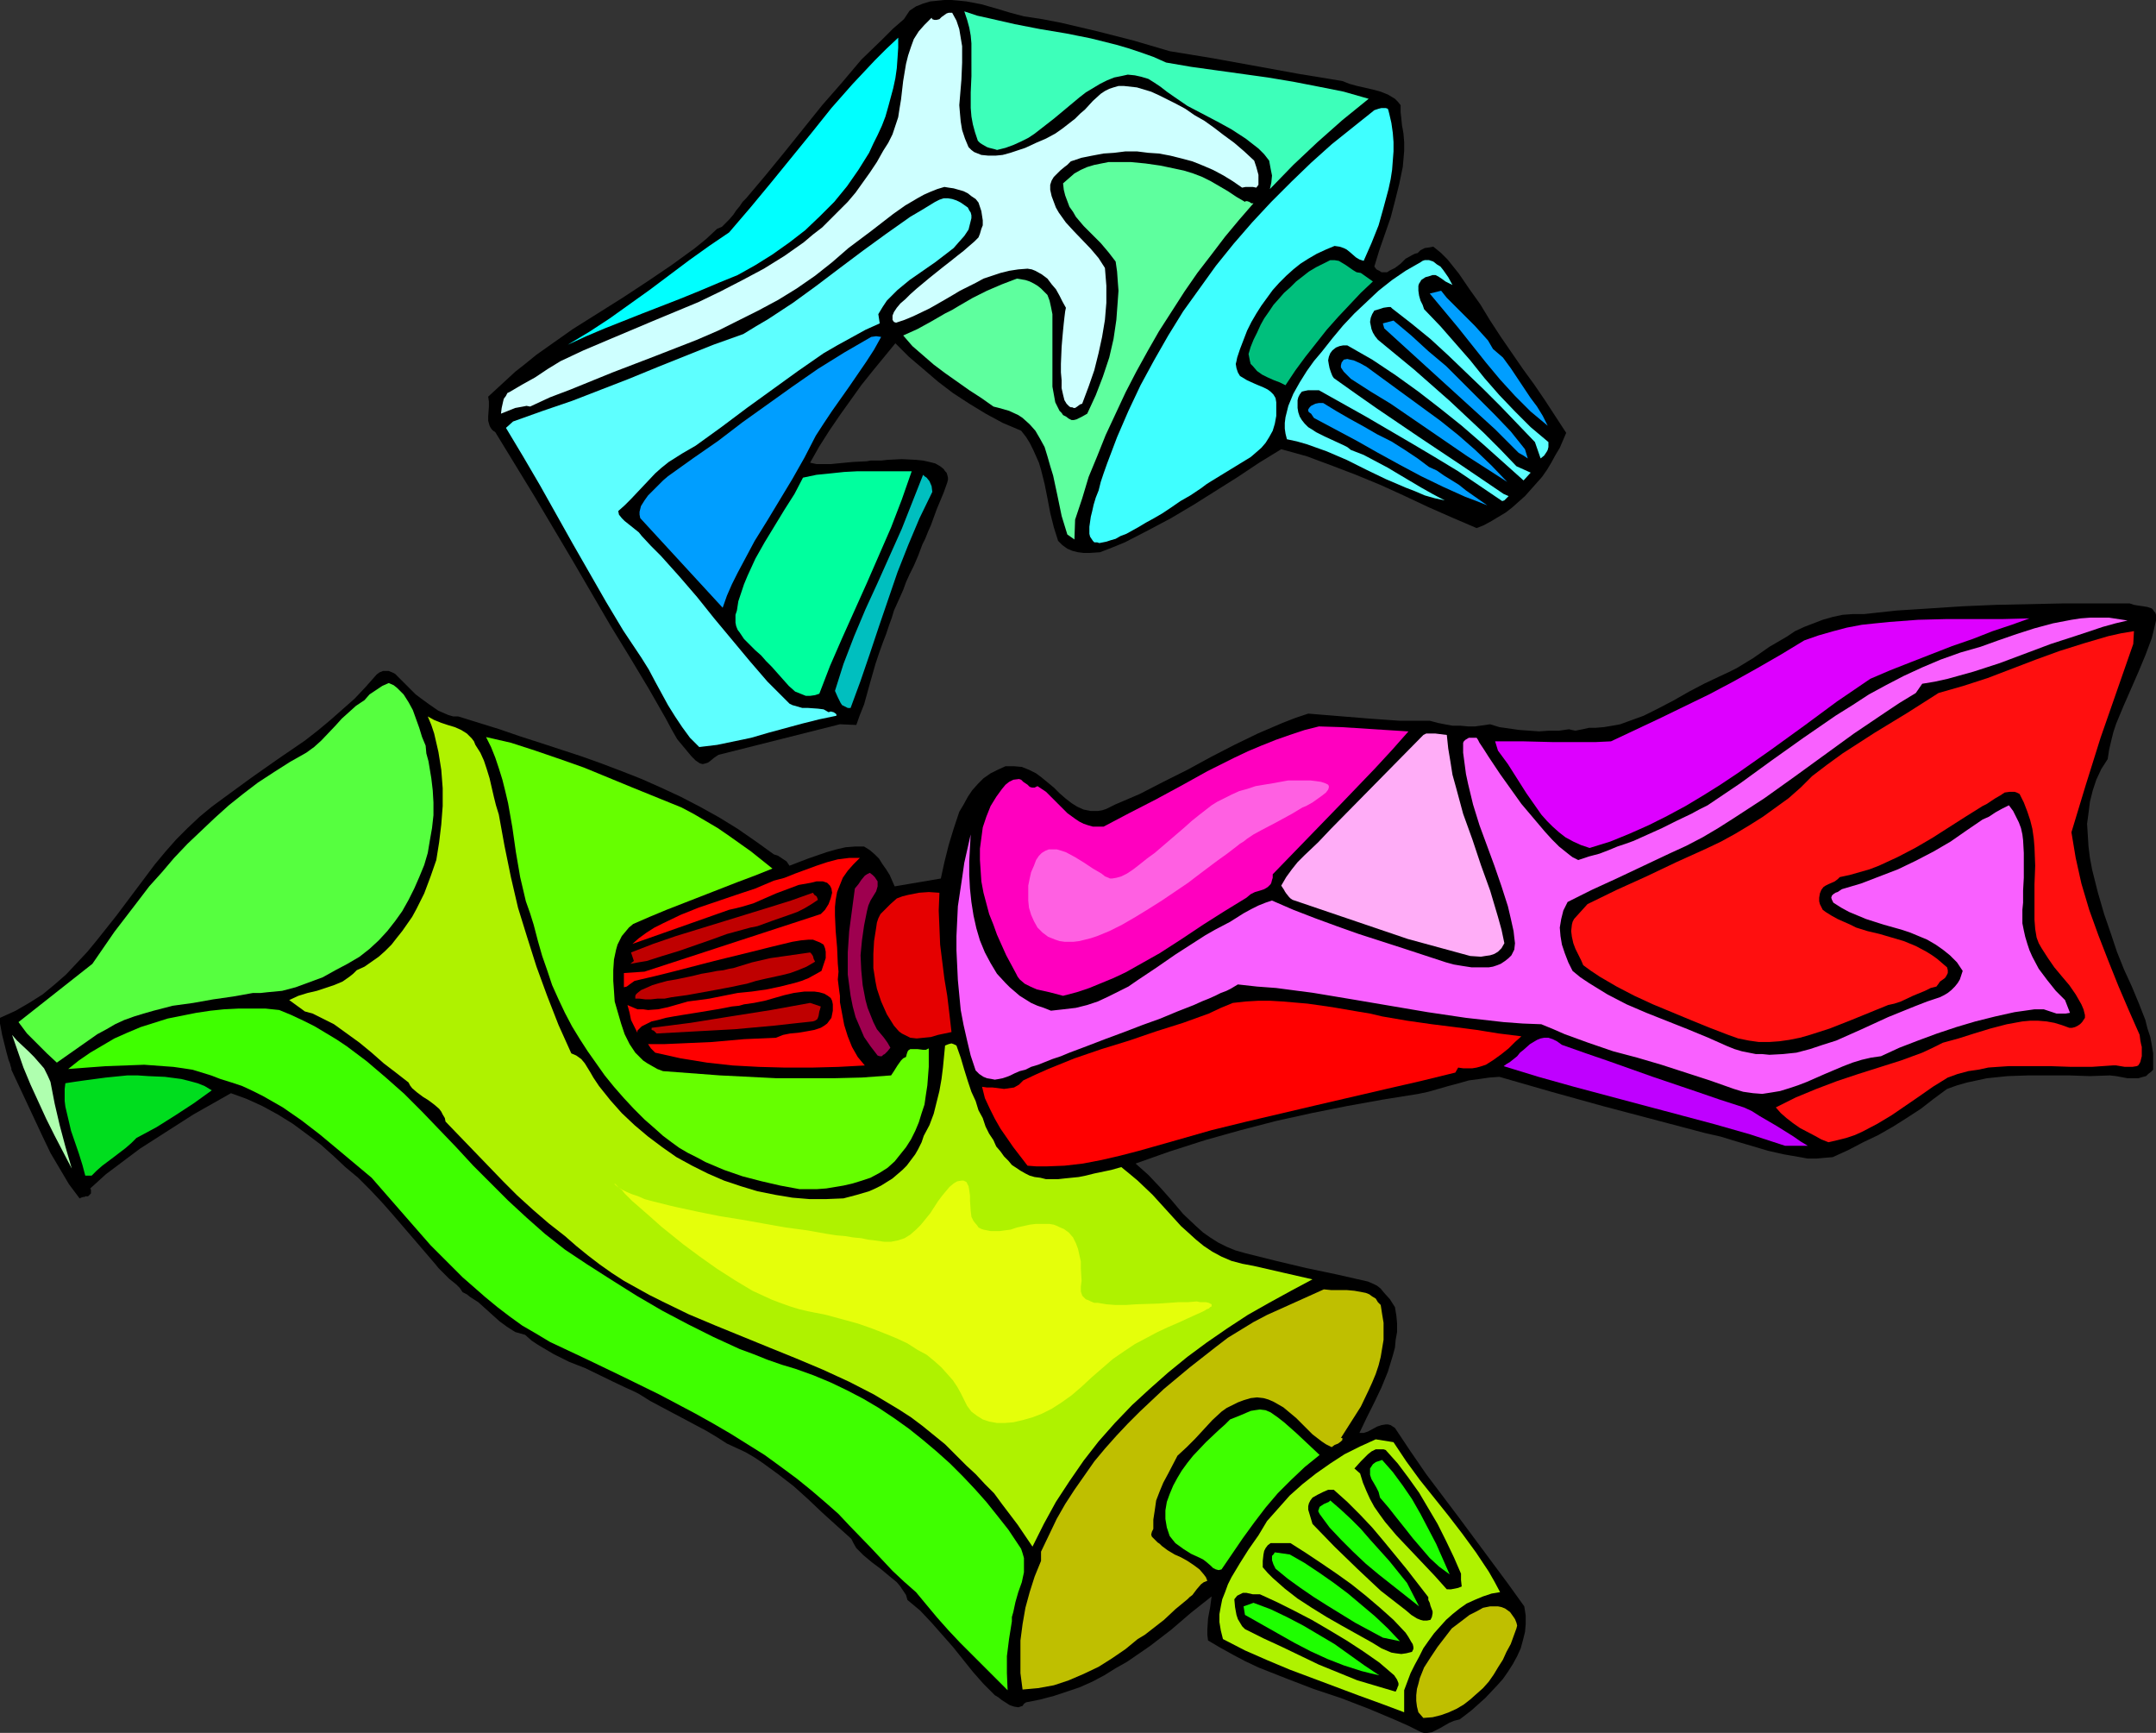
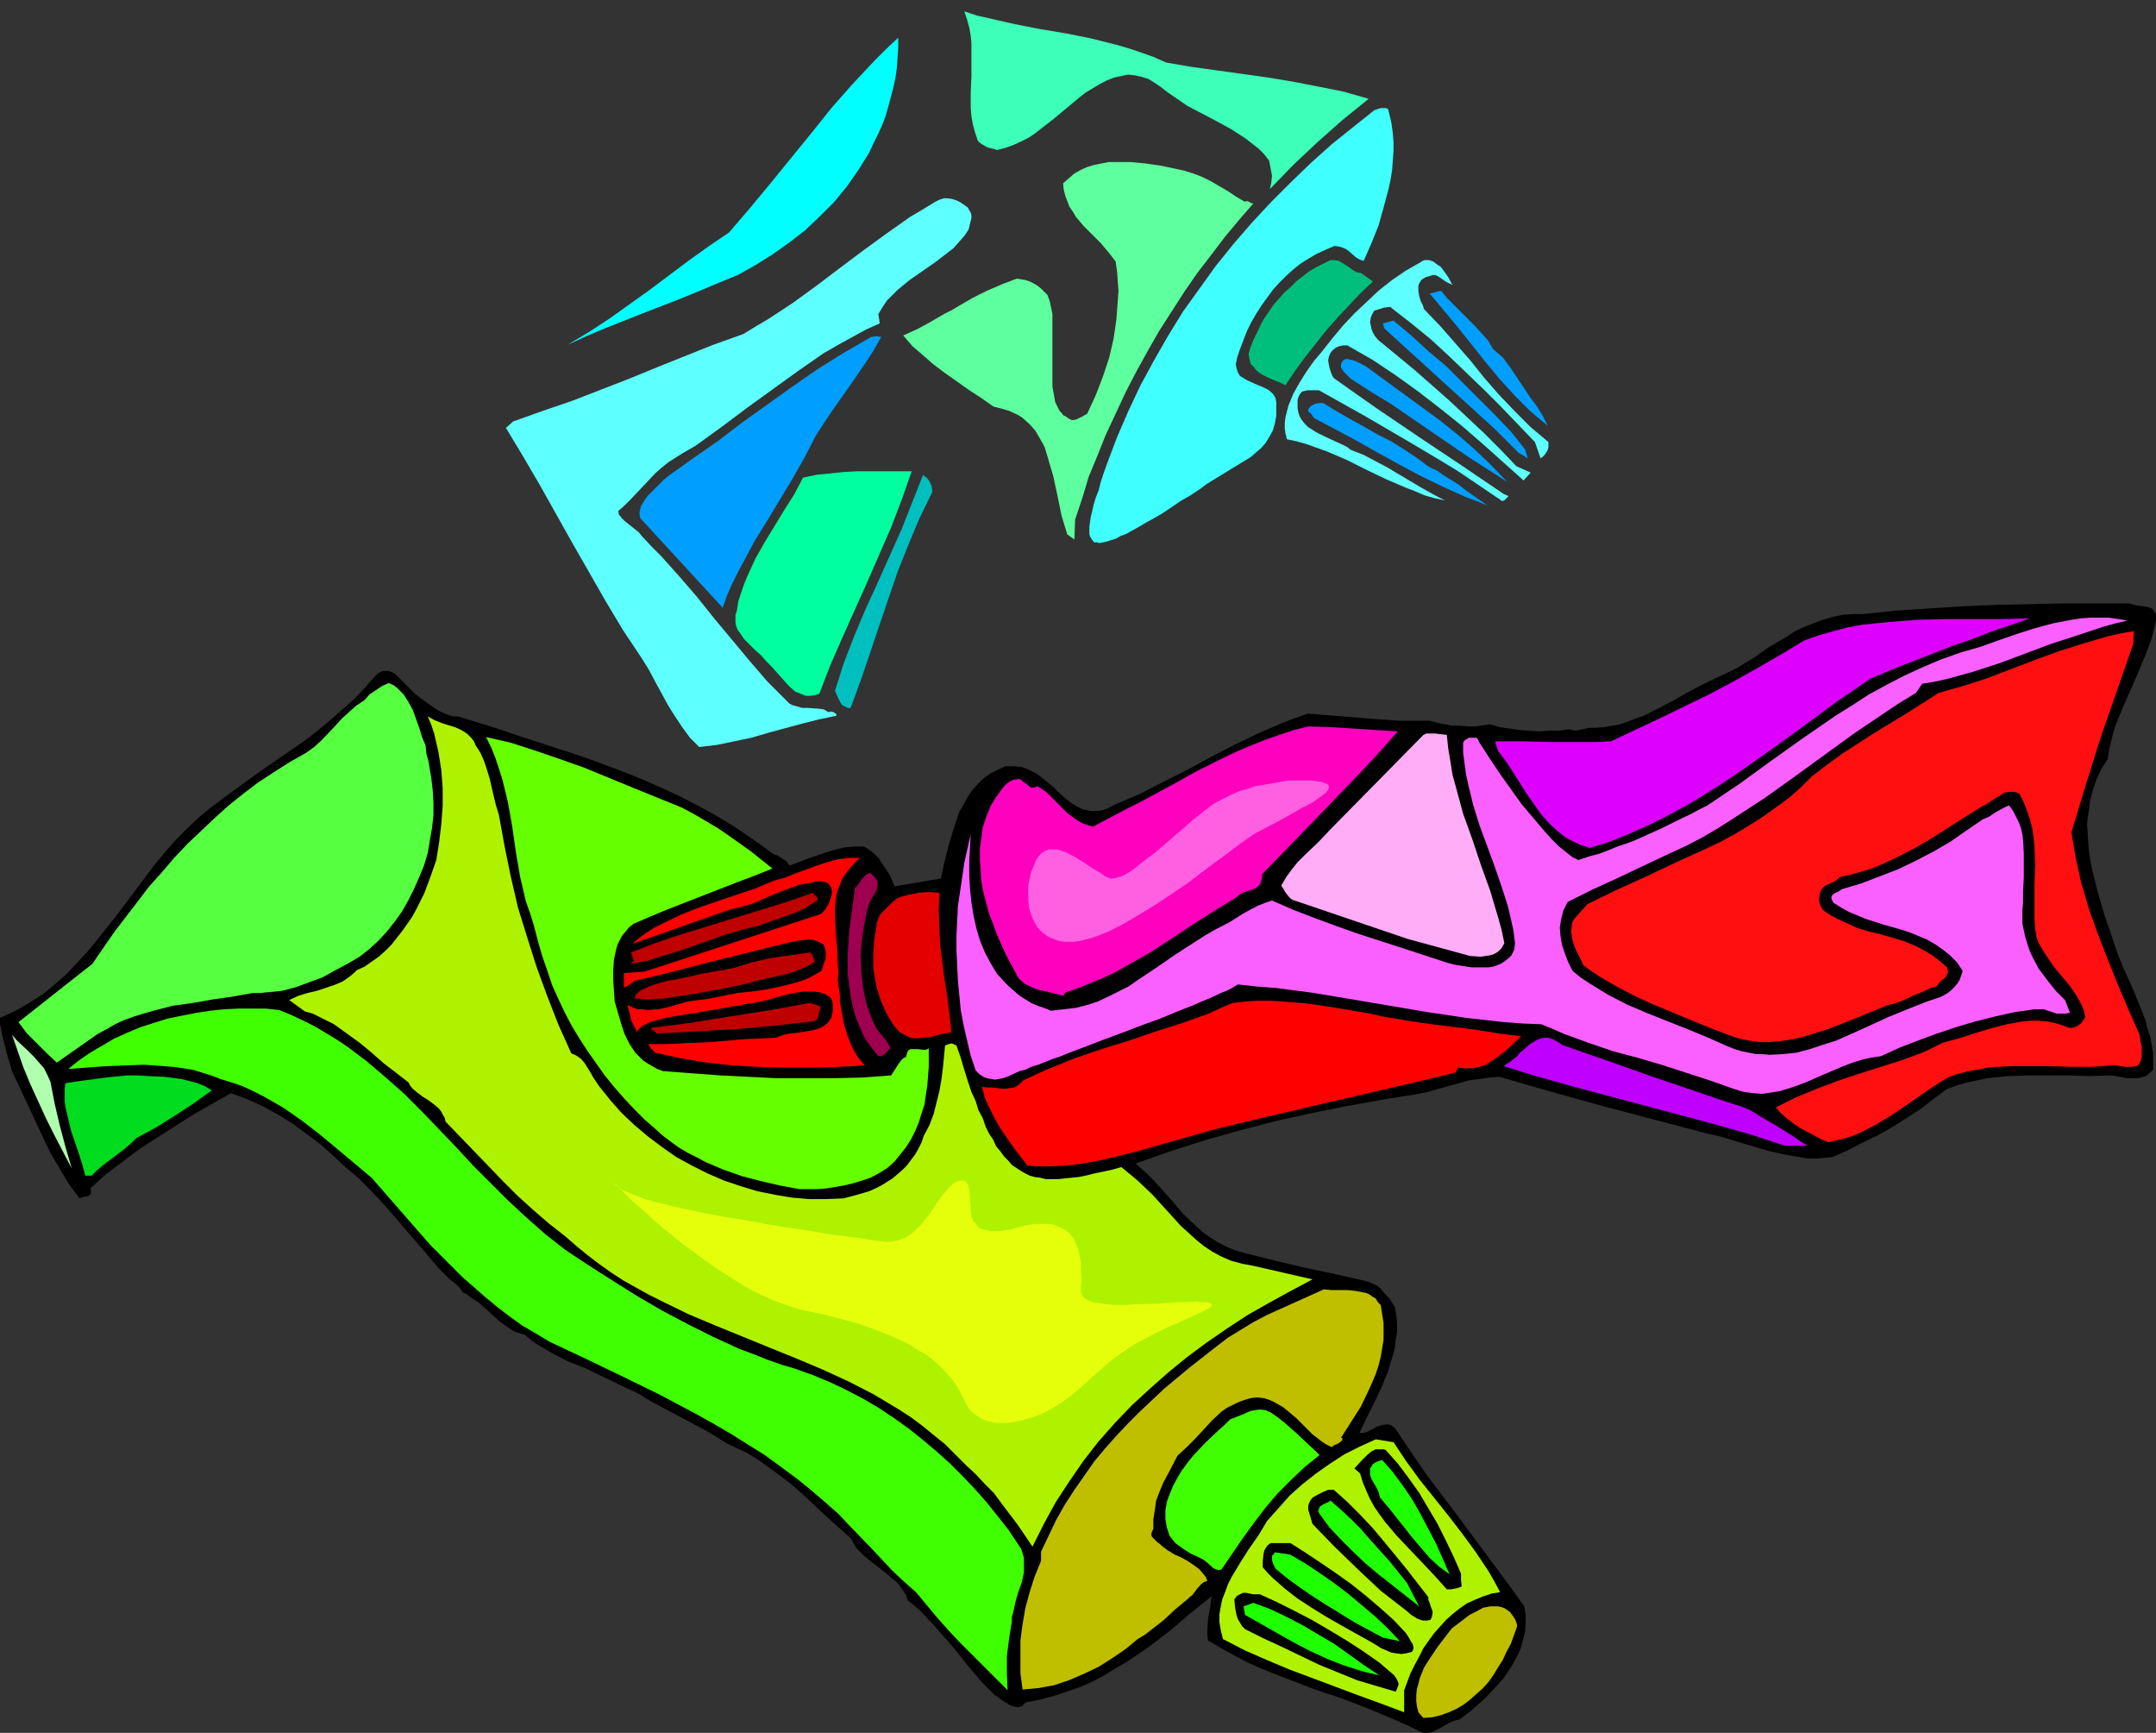
<svg xmlns="http://www.w3.org/2000/svg" xmlns:ns1="http://sodipodi.sourceforge.net/DTD/sodipodi-0.dtd" xmlns:ns2="http://www.inkscape.org/namespaces/inkscape" version="1.0" width="129.724mm" height="104.24mm" id="svg50" ns1:docname="Oil Paints.wmf">
  <rect width="100%" height="100%" fill="#333333" stroke="none" />
  <ns1:namedview id="namedview50" pagecolor="#ffffff" bordercolor="#000000" borderopacity="0.25" ns2:showpageshadow="2" ns2:pageopacity="0.0" ns2:pagecheckerboard="0" ns2:deskcolor="#d1d1d1" ns2:document-units="mm" />
  <defs id="defs1">
    <pattern id="WMFhbasepattern" patternUnits="userSpaceOnUse" width="6" height="6" x="0" y="0" />
  </defs>
  <path style="fill:#000000;fill-opacity:1;fill-rule:evenodd;stroke:none" d="m 323.2,393.815 -2.909,-1.454 -2.909,-1.293 -6.141,-2.586 -6.302,-2.424 -6.302,-2.101 -6.302,-2.424 -6.141,-2.424 -3.07,-1.454 -2.747,-1.454 -2.909,-1.616 -2.747,-1.616 -0.162,-1.293 v -1.131 l 0.162,-2.586 0.485,-2.586 0.323,-2.424 -4.686,3.717 -4.525,3.878 -4.848,3.717 -5.171,3.555 -2.586,1.454 -2.586,1.616 -2.747,1.454 -2.909,1.293 -2.909,0.97 -2.909,0.97 -3.07,0.808 -3.232,0.646 -0.485,0.323 -0.323,0.485 -0.485,0.162 -0.485,0.162 -0.97,-0.162 -0.97,-0.323 -1.778,-1.131 -0.808,-0.646 -0.808,-0.485 -2.586,-2.586 -2.424,-2.747 -4.525,-5.656 -2.424,-2.747 -2.424,-2.747 -2.586,-2.747 -2.909,-2.424 -0.323,-1.131 -0.646,-0.97 -0.646,-0.97 -0.808,-0.97 -1.778,-1.454 -1.939,-1.616 -1.939,-1.454 -1.939,-1.616 -0.808,-0.808 -0.808,-0.808 -0.646,-1.131 -0.485,-0.97 -3.232,-2.909 -3.394,-3.07 -3.232,-3.07 -3.232,-2.909 -3.555,-2.747 -3.555,-2.586 -1.939,-1.293 -1.939,-1.131 -2.101,-0.97 -2.101,-0.97 -2.262,-1.454 -2.424,-1.454 -5.171,-2.747 -5.171,-2.747 -2.424,-1.293 -2.586,-1.616 -1.293,-0.646 -1.454,-0.646 -3.07,-1.454 -6.302,-3.07 -3.717,-1.454 -3.555,-1.778 -3.555,-2.101 -1.454,-0.97 -1.454,-1.293 -1.131,-0.323 -1.131,-0.323 -1.778,-1.131 -1.778,-1.293 -1.616,-1.454 -1.616,-1.454 -1.616,-1.454 -1.778,-1.131 -0.808,-0.646 -0.97,-0.485 -0.646,-0.97 -0.808,-0.808 -1.616,-1.293 -1.616,-1.616 -0.808,-0.808 -0.646,-0.808 -4.848,-5.656 -5.01,-5.818 -2.424,-2.747 -2.586,-2.747 -2.747,-2.747 -2.909,-2.424 -2.747,-2.586 -2.909,-2.586 -3.232,-2.424 -3.07,-2.262 -3.394,-2.101 -3.555,-1.939 -3.555,-1.616 -1.778,-0.646 -1.778,-0.646 -8.565,4.848 -4.04,2.586 -4.04,2.586 -4.04,2.586 -3.878,2.909 -3.878,2.909 -3.555,3.232 0.162,0.323 v 0.323 0.485 l -0.323,0.323 -0.323,0.323 h -0.646 l -0.162,0.162 h -0.323 l -0.485,0.162 -0.323,0.162 -2.424,-3.232 -2.101,-3.555 -2.101,-3.555 -1.778,-3.717 -3.555,-7.595 -3.555,-7.595 v -0.323 l -0.162,-0.485 -0.162,-0.646 -0.323,-0.808 L 1.454,239.166 0.485,235.287 0.162,233.51 0,232.702 v -0.646 -0.485 -0.162 l 3.555,-1.616 3.07,-1.778 3.07,-1.939 2.747,-2.262 2.586,-2.262 2.424,-2.586 2.424,-2.586 2.262,-2.747 4.363,-5.494 4.363,-5.818 4.363,-5.818 2.424,-2.909 2.424,-2.747 2.586,-2.586 2.747,-2.586 2.747,-2.262 3.07,-2.262 5.979,-4.363 5.979,-4.202 6.141,-4.202 2.909,-2.262 2.909,-2.424 2.747,-2.424 2.747,-2.424 2.586,-2.747 2.424,-2.747 0.646,-0.485 0.808,-0.323 h 0.646 0.646 l 0.808,0.323 0.646,0.323 1.131,1.131 1.131,1.131 1.293,1.293 1.131,1.131 0.646,0.485 0.646,0.485 1.778,1.293 2.101,1.454 1.131,0.485 1.131,0.485 1.131,0.323 h 1.131 l 9.373,2.909 4.686,1.616 4.525,1.454 9.373,3.07 4.525,1.616 4.686,1.778 4.525,1.778 4.363,1.939 4.525,2.101 4.363,2.262 4.363,2.424 4.202,2.586 4.202,2.909 4.04,2.909 0.97,0.323 0.97,0.646 0.97,0.646 0.646,0.97 4.202,-1.616 4.202,-1.454 2.262,-0.646 2.101,-0.485 2.101,-0.162 h 2.101 l 1.293,0.808 1.131,0.97 0.97,0.97 0.808,1.293 0.808,1.131 0.808,1.293 1.131,2.586 10.504,-1.778 0.808,-3.717 0.97,-3.878 1.131,-3.717 0.646,-1.939 0.646,-1.939 0.97,-1.616 0.97,-1.778 0.97,-1.454 1.293,-1.454 1.293,-1.293 1.616,-1.131 1.616,-0.808 1.778,-0.808 h 0.97 0.97 l 1.778,0.162 1.616,0.646 1.616,0.808 1.293,0.97 2.747,2.262 1.293,1.293 1.293,1.131 1.454,1.131 1.293,0.808 1.454,0.646 1.616,0.323 h 0.808 0.808 l 0.97,-0.162 0.97,-0.323 0.97,-0.485 0.97,-0.485 5.656,-2.424 5.333,-2.747 5.494,-2.747 5.333,-2.909 5.333,-2.747 5.333,-2.586 5.656,-2.424 2.909,-1.131 2.909,-0.97 13.898,1.131 6.787,0.485 h 3.555 3.394 l 1.778,0.485 1.616,0.323 1.778,0.323 h 1.778 l 1.778,0.162 h 1.616 l 3.394,-0.485 2.101,0.646 2.262,0.323 2.262,0.323 2.262,0.162 2.262,0.162 2.262,-0.162 h 2.262 l 2.262,-0.323 0.646,0.162 0.808,0.162 1.616,-0.323 1.454,-0.323 h 0.808 0.646 l 1.939,-0.162 1.939,-0.323 1.778,-0.323 1.778,-0.646 3.555,-1.293 3.555,-1.778 3.394,-1.778 3.394,-1.939 3.394,-1.778 3.394,-1.616 2.101,-0.97 1.939,-0.97 3.717,-2.262 3.717,-2.586 3.878,-2.262 1.939,-1.293 2.101,-0.97 2.101,-0.808 2.101,-0.808 2.262,-0.646 2.262,-0.485 2.262,-0.162 h 2.586 l 7.434,-0.808 7.595,-0.485 7.434,-0.485 7.595,-0.323 7.595,-0.162 7.595,-0.162 h 15.19 l 0.97,0.323 0.97,0.162 1.131,0.162 0.97,0.162 0.97,0.323 0.323,0.323 0.162,0.323 0.323,0.323 0.162,0.485 v 0.646 0.646 l -0.485,2.101 -0.485,1.939 -1.454,3.878 -1.616,3.878 -3.394,7.757 -1.616,3.878 -0.646,1.939 -0.485,1.939 -0.485,2.101 -0.323,2.101 -1.454,2.262 -1.131,2.424 -0.808,2.424 -0.646,2.586 -0.323,2.586 -0.323,2.424 0.162,2.586 0.162,2.586 0.323,2.586 0.485,2.586 0.646,2.586 0.646,2.586 1.454,5.01 1.616,4.686 1.293,3.878 1.616,4.04 1.778,3.878 1.616,3.878 1.454,3.717 0.485,1.939 0.646,1.939 0.323,1.778 0.323,1.939 v 1.778 1.939 l -0.485,0.485 -0.646,0.485 -0.485,0.485 -0.646,0.162 -1.131,0.323 h -1.293 -1.131 l -2.586,-0.485 -1.454,-0.162 -4.525,0.162 -4.686,-0.162 h -9.373 l -4.686,0.162 -4.686,0.485 -2.262,0.485 -2.262,0.485 -2.262,0.646 -2.262,0.808 -3.07,2.262 -2.909,2.262 -3.232,2.101 -3.07,1.939 -3.394,1.939 -3.394,1.616 -3.394,1.778 -3.555,1.616 -1.939,0.162 -1.778,0.162 h -1.939 l -1.778,-0.323 -3.717,-0.646 -3.555,-0.808 -7.11,-2.101 -3.717,-1.131 -3.555,-0.808 -11.635,-3.07 -11.635,-3.07 -11.635,-3.232 -11.797,-3.394 -2.262,0.162 -2.262,0.323 -2.424,0.323 -2.262,0.646 -2.424,0.646 -4.525,1.293 -2.262,0.485 -8.08,1.293 -8.08,1.454 -8.08,1.616 -8.08,1.778 -8.08,2.101 -8.08,2.262 -8.08,2.586 -7.757,2.747 1.454,1.293 1.454,1.293 2.747,2.909 2.586,2.909 2.586,3.07 2.909,2.747 1.616,1.454 1.616,1.131 1.778,1.131 1.939,0.97 1.939,0.808 2.262,0.646 7.11,1.778 6.787,1.616 6.949,1.454 3.555,0.808 3.555,0.808 1.131,0.485 0.97,0.485 0.808,0.646 0.646,0.808 1.454,1.616 1.131,1.778 0.323,1.939 0.162,1.778 v 1.939 l -0.323,1.778 -0.162,1.778 -0.485,1.778 -1.131,3.717 -1.454,3.555 -1.616,3.394 -1.778,3.555 -1.616,3.394 h 0.97 l 0.97,-0.323 2.101,-1.131 0.97,-0.323 0.97,-0.162 h 0.485 l 0.646,0.162 0.485,0.323 0.485,0.323 3.555,5.333 3.555,5.171 7.434,9.857 7.434,10.019 3.717,5.01 3.717,5.171 0.323,2.101 v 1.939 l -0.162,1.778 -0.485,1.939 -0.485,1.778 -0.808,1.778 -0.97,1.778 -1.131,1.778 -1.131,1.616 -1.293,1.454 -2.747,2.909 -3.07,2.747 -1.454,1.131 -1.293,0.97 -1.293,0.323 -1.131,0.485 -1.939,1.131 -0.97,0.485 -0.97,0.485 -1.131,0.162 h -0.646 z" id="path1" />
  <path style="fill:#bfbf00;fill-opacity:1;fill-rule:evenodd;stroke:none" d="m 322.553,389.291 -0.323,-1.293 -0.162,-1.293 v -1.293 l 0.162,-1.454 0.323,-1.131 0.323,-1.293 0.97,-2.424 1.454,-2.262 1.616,-2.424 1.616,-2.101 1.616,-2.101 1.293,-0.97 2.747,-2.101 1.616,-0.808 1.454,-0.808 1.616,-0.323 h 0.808 0.97 l 0.808,0.162 0.808,0.323 1.131,0.808 0.808,1.131 0.323,0.485 0.323,0.808 0.162,0.646 -0.162,0.646 -1.293,3.555 -0.97,1.778 -0.808,1.778 -1.131,1.778 -0.97,1.616 -1.131,1.616 -1.293,1.454 -1.454,1.293 -1.454,1.293 -1.454,1.131 -1.616,0.97 -1.778,0.808 -1.778,0.646 -1.939,0.485 -2.101,0.162 z" id="path2" />
  <path style="fill:#aff200;fill-opacity:1;fill-rule:evenodd;stroke:none" d="m 278.113,372.646 -0.485,-1.939 -0.323,-1.939 v -1.778 l 0.323,-1.778 0.323,-1.616 0.646,-1.616 0.646,-1.778 0.808,-1.616 1.939,-3.232 1.939,-3.07 2.262,-3.232 1.939,-3.232 2.586,-2.909 2.586,-2.909 2.909,-2.586 3.07,-2.424 3.232,-2.262 3.232,-2.101 3.555,-1.778 3.555,-1.616 4.04,0.646 2.909,4.363 3.07,4.202 6.464,8.08 3.232,4.202 3.07,4.202 2.909,4.363 1.293,2.262 1.293,2.424 -1.939,0.323 -1.939,0.646 -1.939,0.808 -1.778,0.808 -1.616,1.131 -1.616,1.293 -1.454,1.293 -1.454,1.616 -1.293,1.454 -1.293,1.778 -1.131,1.616 -0.97,1.939 -0.97,1.778 -0.97,1.939 -1.454,3.878 v 5.01 l -5.171,-1.939 -5.333,-1.939 -5.171,-1.939 -5.171,-1.939 -5.171,-1.939 -5.01,-2.101 -5.171,-2.262 z" id="path3" />
  <path style="fill:#000000;fill-opacity:1;fill-rule:evenodd;stroke:none" d="m 283.123,370.384 -0.646,-0.646 -0.485,-0.808 -0.485,-0.808 -0.323,-0.97 -0.323,-1.778 -0.162,-1.778 0.646,-0.808 0.646,-0.323 0.646,-0.323 h 0.808 l 1.454,0.323 h 0.808 0.808 l 3.878,1.778 3.878,1.939 4.04,2.101 3.878,2.262 4.04,2.424 3.717,2.424 3.717,2.586 3.394,2.909 0.646,0.97 0.323,0.808 v 0.485 l -0.162,0.323 -0.162,0.485 -0.323,0.646 -4.363,-1.293 -4.363,-1.293 -4.363,-1.778 -4.363,-1.778 -8.403,-4.04 -4.202,-1.939 z" id="path4" />
  <path style="fill:#1eff00;fill-opacity:1;fill-rule:evenodd;stroke:none" d="m 283.123,367.152 -0.323,-1.939 2.262,-0.808 3.878,1.454 3.717,1.778 3.717,1.939 3.555,2.101 3.555,2.101 6.787,4.848 3.394,2.262 -2.101,-0.485 -1.939,-0.485 -4.04,-1.293 -3.717,-1.454 -3.878,-1.778 -3.717,-1.939 -3.717,-2.101 z" id="path5" />
  <path style="fill:#000000;fill-opacity:1;fill-rule:evenodd;stroke:none" d="m 312.049,373.454 -6.949,-3.878 -3.394,-1.939 -3.394,-2.101 -3.232,-2.101 -2.909,-2.262 -2.747,-2.424 -1.131,-1.131 -1.131,-1.293 v -0.646 -0.808 l 0.162,-1.454 0.162,-0.808 0.323,-0.646 0.485,-0.646 0.646,-0.485 h 4.525 l 3.555,2.262 3.394,2.262 3.555,2.424 3.394,2.424 3.232,2.586 3.232,2.747 3.07,2.747 2.747,2.909 0.646,0.97 0.646,1.131 0.323,0.485 0.162,0.646 v 0.485 l -0.323,0.646 -1.293,0.323 -1.131,0.162 -1.293,-0.162 -0.97,-0.162 -1.131,-0.485 -1.131,-0.485 z" id="path6" />
  <path style="fill:#1eff00;fill-opacity:1;fill-rule:evenodd;stroke:none" d="m 314.473,372.323 -6.302,-3.394 -6.302,-3.878 -3.07,-1.939 -3.07,-2.101 -2.909,-2.101 -2.747,-2.262 -0.485,-0.97 -0.323,-0.97 v -0.485 -0.485 l 0.323,-0.323 0.323,-0.485 v 0 l 3.394,0.485 3.394,1.939 3.394,2.262 3.232,2.262 3.232,2.424 3.07,2.586 3.07,2.586 2.909,2.747 2.747,2.909 z" id="path7" />
  <path style="fill:#000000;fill-opacity:1;fill-rule:evenodd;stroke:none" d="m 319.806,366.182 -2.909,-2.262 -2.909,-2.262 -2.586,-2.424 -2.747,-2.586 -5.171,-5.01 -5.01,-5.171 -0.485,-1.616 -0.485,-1.616 v -0.808 l 0.162,-0.646 0.323,-0.646 0.485,-0.646 1.131,-0.646 1.293,-0.646 1.131,-0.485 h 0.646 0.646 l 3.07,2.747 2.909,2.909 2.747,2.909 2.586,3.07 5.171,6.302 5.01,6.464 v 0.646 l 0.323,0.646 0.162,0.646 0.485,1.293 v 0.485 l -0.162,0.808 -0.323,0.646 -0.808,0.162 h -0.808 l -0.646,-0.162 -0.808,-0.323 -1.293,-0.808 z" id="path8" />
  <path style="fill:#1eff00;fill-opacity:1;fill-rule:evenodd;stroke:none" d="m 300.091,344.205 -0.323,-0.646 0.162,-0.485 0.162,-0.485 0.485,-0.323 0.485,-0.323 1.131,-0.485 0.323,-0.323 2.424,2.101 2.262,2.101 2.262,2.262 2.101,2.424 4.363,4.848 4.04,5.01 2.747,5.333 -3.07,-2.424 -6.141,-4.848 -2.909,-2.424 -2.909,-2.747 -2.747,-2.747 -2.586,-2.747 z" id="path9" />
  <path style="fill:#000000;fill-opacity:1;fill-rule:evenodd;stroke:none" d="m 329.017,361.334 -2.747,-3.07 -2.909,-3.07 -2.909,-3.07 -2.909,-3.07 -2.586,-3.07 -1.293,-1.778 -1.131,-1.616 -0.97,-1.778 -0.808,-1.778 -0.808,-1.939 -0.646,-2.101 -1.293,-1.131 1.454,-1.616 1.616,-1.616 0.808,-0.646 0.97,-0.485 h 0.646 0.485 0.646 l 0.485,0.162 2.747,3.07 2.424,3.232 2.424,3.394 2.101,3.555 2.101,3.555 1.939,3.878 1.778,3.717 1.616,3.717 v 1.454 l 0.162,1.454 -0.808,0.323 -0.808,0.162 -0.808,0.162 z" id="path10" />
  <path style="fill:#1eff00;fill-opacity:1;fill-rule:evenodd;stroke:none" d="m 313.827,340.488 -0.323,-1.293 -0.485,-0.97 -0.646,-1.131 -0.485,-0.808 -0.323,-0.97 v -0.97 -0.485 l 0.323,-0.485 0.323,-0.485 0.646,-0.485 1.454,-0.485 2.424,2.747 2.262,3.07 2.101,3.07 1.939,3.394 1.778,3.394 1.778,3.394 3.07,6.949 -2.424,-1.778 -2.101,-1.939 -1.939,-2.262 -1.939,-2.262 -1.778,-2.262 -1.939,-2.424 -1.778,-2.262 z" id="path11" />
  <path style="fill:#bfbf00;fill-opacity:1;fill-rule:evenodd;stroke:none" d="m 232.542,384.12 -0.485,-3.717 v -3.878 -3.555 l 0.485,-3.717 0.646,-3.717 0.97,-3.555 1.131,-3.555 1.454,-3.555 v -2.101 l 1.778,-3.717 1.778,-3.717 1.939,-3.394 2.101,-3.232 2.262,-3.232 2.262,-3.232 2.424,-2.909 2.586,-2.909 2.586,-2.747 2.747,-2.747 2.747,-2.586 2.747,-2.586 5.818,-4.848 5.979,-4.686 2.747,-2.101 2.909,-1.778 2.909,-1.778 3.07,-1.616 6.464,-2.909 6.464,-2.909 1.616,0.162 h 3.555 l 1.778,0.162 1.778,0.323 0.808,0.162 0.808,0.323 0.646,0.485 0.808,0.485 0.485,0.808 0.646,0.646 0.323,2.101 0.323,1.939 v 1.939 1.939 l -0.323,1.939 -0.323,1.939 -0.485,1.939 -0.646,1.939 -0.808,1.939 -0.808,1.778 -1.778,3.717 -2.262,3.555 -2.262,3.555 h 0.323 v 0.485 l -0.323,0.323 -0.646,0.485 -0.808,0.323 -0.646,0.485 -1.293,-0.646 -0.97,-0.646 -2.101,-1.616 -1.939,-1.939 -1.778,-1.778 -1.939,-1.616 -0.97,-0.808 -1.131,-0.646 -1.131,-0.646 -1.131,-0.485 -1.131,-0.323 -1.454,-0.162 -1.454,0.162 -1.616,0.485 -1.293,0.485 -1.293,0.646 -1.293,0.646 -1.131,0.808 -2.101,1.939 -1.939,2.101 -1.939,2.101 -1.939,1.939 -2.101,1.939 -2.101,4.04 -1.131,2.101 -0.808,1.939 -0.808,2.101 -0.323,2.262 -0.323,2.101 v 2.101 l -0.162,0.323 -0.162,0.323 -0.162,0.646 0.162,0.485 0.323,0.323 0.97,0.97 0.485,0.323 0.485,0.485 1.293,0.97 1.616,0.97 1.454,0.646 1.454,0.808 1.454,0.97 1.293,0.97 0.97,1.131 0.485,0.646 0.323,0.808 -0.808,0.323 -0.646,0.485 -0.97,1.131 -0.97,1.293 -0.646,0.485 -0.485,0.485 -2.747,2.262 -2.586,2.424 -2.909,2.262 -1.454,1.131 -1.616,0.97 -2.747,2.262 -3.07,2.101 -3.07,1.939 -3.394,1.616 -3.394,1.454 -3.394,1.131 -1.778,0.323 -1.778,0.323 -1.778,0.162 z" id="path12" />
  <path style="fill:#3fff00;fill-opacity:1;fill-rule:evenodd;stroke:none" d="m 208.302,361.981 -2.747,-2.424 -2.586,-2.424 -4.848,-5.171 -5.01,-5.171 -2.424,-2.586 -2.747,-2.424 -3.394,-2.909 -3.394,-2.747 -3.717,-2.747 -3.555,-2.586 -3.878,-2.424 -3.878,-2.424 -3.878,-2.262 -4.04,-2.262 -8.242,-4.363 -8.242,-4.04 -8.403,-4.04 -8.242,-3.878 -3.232,-1.939 -3.07,-1.778 -2.909,-2.101 -2.747,-2.101 -2.747,-2.262 -2.586,-2.262 -2.586,-2.262 -2.424,-2.424 -4.848,-4.848 -4.525,-5.171 -8.888,-10.181 -7.918,-6.626 -3.878,-3.232 -4.202,-3.232 -4.202,-2.909 -2.262,-1.293 -2.262,-1.293 -2.262,-1.131 -2.424,-1.131 -2.424,-0.808 -2.586,-0.808 -2.101,-0.808 -2.101,-0.646 -2.101,-0.646 -2.101,-0.323 -2.262,-0.323 -2.262,-0.162 -4.363,-0.323 -4.363,0.162 -4.363,0.162 -4.363,0.323 -4.202,0.323 2.424,-1.939 2.586,-1.778 2.747,-1.616 2.747,-1.616 2.909,-1.293 3.07,-1.293 3.07,-0.97 3.07,-0.97 3.232,-0.646 3.232,-0.646 3.232,-0.485 3.07,-0.323 3.232,-0.162 h 3.232 3.07 l 3.07,0.323 2.747,1.131 2.747,1.293 2.586,1.293 2.424,1.454 2.424,1.454 2.424,1.616 4.525,3.394 4.363,3.717 4.202,3.717 4.04,4.04 3.878,4.04 3.878,4.04 3.878,4.202 3.878,3.878 4.04,4.04 4.202,3.878 4.202,3.717 4.525,3.555 2.424,1.616 2.424,1.616 5.818,3.717 5.656,3.555 5.818,3.394 5.818,3.07 5.818,2.909 5.979,2.747 3.07,1.131 3.232,1.293 3.232,1.131 3.232,0.97 4.04,1.454 3.878,1.616 3.717,1.778 3.717,1.939 3.555,2.101 3.394,2.262 3.394,2.424 3.232,2.586 3.07,2.586 3.07,2.747 2.909,2.909 2.747,2.909 2.586,2.909 2.586,3.232 2.424,3.07 2.262,3.394 0.646,0.97 0.323,0.97 0.323,1.131 v 0.97 1.131 1.131 l -0.485,2.262 -0.808,2.262 -0.646,2.262 -0.485,2.262 -0.323,1.131 v 0.97 l -0.646,4.04 -0.485,3.878 v 3.878 l 0.162,3.878 -5.494,-5.494 -5.333,-5.333 -2.586,-2.747 -2.586,-2.909 -2.424,-2.909 z" id="path13" />
  <path style="fill:#3fff00;fill-opacity:1;fill-rule:evenodd;stroke:none" d="m 272.942,354.224 -2.101,-0.97 -1.778,-1.131 -1.778,-1.293 -0.646,-0.808 -0.646,-0.808 -0.646,-1.939 -0.323,-1.939 v -1.939 l 0.323,-1.939 0.646,-1.778 0.808,-1.939 0.97,-1.778 0.97,-1.616 1.293,-1.778 1.293,-1.616 2.909,-3.07 2.909,-2.747 1.454,-1.293 1.131,-1.131 2.424,-0.97 2.262,-0.97 0.97,-0.162 1.131,-0.162 1.293,0.162 1.131,0.485 1.616,1.131 1.454,1.131 2.747,2.424 2.586,2.424 2.747,2.586 -3.394,2.747 -3.07,2.909 -3.07,3.07 -2.747,3.232 -2.586,3.394 -2.586,3.555 -4.848,7.11 -0.646,0.162 -0.646,-0.162 -0.646,-0.323 -0.485,-0.485 -1.131,-0.97 -0.646,-0.485 z" id="path14" />
  <path style="fill:#aff200;fill-opacity:1;fill-rule:evenodd;stroke:none" d="m 219.776,333.216 -2.424,-2.424 -2.424,-2.424 -2.586,-2.101 -2.586,-2.101 -2.586,-1.939 -2.747,-1.778 -5.656,-3.394 -5.656,-2.909 -5.979,-2.747 -6.141,-2.586 -5.979,-2.424 -12.282,-5.01 -6.141,-2.586 -5.979,-2.909 -2.909,-1.454 -2.909,-1.616 -2.909,-1.616 -2.747,-1.778 -2.747,-1.939 -2.747,-2.101 -2.586,-2.101 -2.586,-2.262 -3.717,-2.909 -3.555,-3.07 -3.555,-3.232 -3.232,-3.232 -13.09,-13.574 -0.162,-0.808 -0.485,-0.808 -0.323,-0.646 -0.485,-0.646 -1.131,-0.97 -1.293,-0.97 -1.293,-0.808 -1.293,-0.97 -1.131,-0.97 -0.485,-0.646 -0.323,-0.646 -2.909,-2.262 -2.747,-2.101 -2.747,-2.424 -2.747,-2.262 -2.909,-2.101 -2.909,-2.101 -1.616,-0.808 -1.616,-0.808 -1.616,-0.808 -1.778,-0.485 -3.555,-2.586 2.101,-0.97 2.101,-0.646 2.101,-0.485 1.939,-0.646 1.939,-0.646 1.939,-0.808 1.616,-1.131 0.808,-0.646 0.808,-0.808 1.778,-0.808 1.616,-1.131 1.616,-1.131 1.454,-1.293 1.454,-1.454 1.131,-1.454 1.293,-1.616 1.131,-1.616 1.131,-1.616 0.97,-1.778 1.778,-3.555 1.454,-3.878 1.293,-3.717 0.646,-4.04 0.485,-4.04 0.323,-4.202 v -4.04 l -0.323,-4.202 -0.646,-4.04 -0.485,-2.101 -0.485,-2.101 -0.646,-1.939 -0.808,-1.939 1.454,0.808 1.616,0.646 1.454,0.485 1.616,0.485 1.454,0.646 1.293,0.808 0.485,0.485 0.646,0.646 0.485,0.646 0.323,0.808 1.131,1.778 0.808,1.778 0.646,1.939 0.646,2.101 0.97,4.202 0.485,1.939 0.646,2.101 1.293,7.11 1.454,7.11 1.616,6.949 2.101,6.787 2.101,6.626 2.424,6.626 2.586,6.626 2.909,6.464 1.131,0.485 1.131,0.808 0.808,0.97 1.293,2.101 0.646,1.131 1.293,1.939 2.586,3.232 2.586,2.909 2.909,2.747 3.07,2.586 3.232,2.424 3.232,2.262 3.555,1.939 3.555,1.778 3.717,1.616 3.878,1.293 3.717,1.131 4.04,0.808 3.878,0.646 3.878,0.323 h 3.878 l 3.878,-0.162 3.07,-0.808 2.747,-0.808 1.454,-0.646 1.293,-0.646 1.293,-0.808 1.293,-0.808 1.131,-0.97 1.131,-0.97 0.97,-0.97 0.97,-1.293 0.97,-1.293 0.646,-1.131 0.808,-1.616 0.485,-1.454 1.293,-2.424 0.97,-2.586 0.646,-2.586 0.646,-2.586 0.485,-2.747 0.323,-2.586 0.485,-5.01 0.808,-0.323 0.646,-0.162 0.485,0.162 0.646,0.323 0.97,2.747 0.808,2.747 0.808,2.586 0.808,2.424 0.97,2.101 0.646,2.101 0.97,1.778 0.646,1.939 0.808,1.616 0.97,1.454 0.646,1.454 0.97,1.131 0.808,1.131 0.97,0.97 0.808,0.97 0.97,0.646 0.97,0.646 1.131,0.646 0.97,0.485 1.131,0.323 1.293,0.162 1.293,0.323 h 1.293 1.454 l 1.454,-0.162 1.616,-0.162 1.616,-0.162 1.616,-0.323 1.939,-0.485 3.878,-0.808 2.262,-0.646 1.778,1.454 1.939,1.616 3.394,3.232 3.232,3.555 3.232,3.555 1.616,1.454 1.778,1.616 1.778,1.454 1.939,1.293 2.101,1.131 2.262,0.97 2.424,0.646 2.586,0.485 13.413,3.07 -4.848,2.586 -5.01,2.747 -4.848,2.747 -4.686,3.07 -4.686,3.232 -4.363,3.232 -4.363,3.555 -4.202,3.717 -4.04,3.717 -3.878,4.04 -3.717,4.202 -3.394,4.363 -3.232,4.686 -3.07,4.686 -2.747,5.01 -2.586,5.171 -3.394,-5.01 -3.555,-4.686 -1.778,-2.424 -2.101,-2.101 -2.101,-2.262 z" id="path15" />
  <path style="fill:#ff0f0f;fill-opacity:1;fill-rule:evenodd;stroke:none" d="m 442.945,244.983 -3.394,2.101 -3.232,2.262 -3.07,2.101 -3.07,2.101 -3.232,1.939 -3.394,1.778 -1.778,0.808 -1.939,0.646 -1.939,0.485 -2.101,0.485 -1.616,-0.646 -1.454,-0.808 -3.394,-1.778 -1.616,-1.131 -1.454,-1.131 -1.293,-1.131 -1.131,-1.293 2.262,-1.131 2.262,-1.131 4.686,-1.939 4.686,-1.778 4.848,-1.616 9.696,-3.07 4.848,-1.778 2.424,-1.131 2.262,-1.131 3.555,-0.97 3.555,-1.131 3.717,-1.131 3.717,-0.97 1.778,-0.323 1.778,-0.323 1.778,-0.162 h 1.778 l 1.939,0.162 1.778,0.323 1.616,0.485 1.778,0.646 h 0.646 l 0.646,-0.162 0.646,-0.323 0.485,-0.323 0.485,-0.485 0.323,-0.485 0.323,-0.485 v -0.646 l -0.323,-1.293 -0.485,-1.131 -1.293,-2.262 -1.454,-2.101 -1.778,-2.101 -1.616,-1.939 -1.454,-2.101 -1.454,-2.262 -0.646,-1.131 -0.485,-1.293 -0.323,-1.939 -0.162,-2.101 v -4.04 -4.04 l 0.162,-4.202 -0.162,-4.202 -0.162,-1.939 -0.323,-2.262 -0.485,-1.939 -0.646,-1.939 -0.808,-2.101 -0.97,-1.939 -0.646,-0.323 -0.485,-0.162 h -1.131 l -1.131,0.162 -0.97,0.646 -1.131,0.646 -0.97,0.646 -0.97,0.646 -0.97,0.485 -3.878,2.424 -7.595,4.848 -3.878,2.262 -4.04,2.101 -2.101,0.97 -2.101,0.97 -2.101,0.808 -2.262,0.646 -2.262,0.646 -2.262,0.485 -0.485,0.485 -0.646,0.485 -1.454,0.646 -0.646,0.323 -0.485,0.323 -0.485,0.646 -0.323,0.808 -0.162,0.97 v 0.808 l 0.162,0.646 0.323,0.646 0.323,0.646 0.646,0.485 1.293,0.808 1.454,0.808 1.454,0.646 1.454,0.646 1.293,0.646 2.586,0.808 2.747,0.646 2.747,0.808 2.747,0.808 2.747,1.131 2.424,1.293 1.293,0.808 1.131,0.808 1.131,0.97 1.131,0.97 0.162,0.646 v 0.646 l -0.323,0.646 -0.323,0.485 -1.131,0.808 -0.323,0.485 -0.485,0.646 -1.293,0.323 -1.293,0.646 -2.747,1.131 -2.747,1.293 -1.454,0.485 -1.454,0.323 -4.363,1.778 -4.363,1.778 -4.525,1.778 -4.525,1.454 -2.262,0.646 -2.424,0.485 -2.262,0.323 -2.262,0.162 h -2.424 l -2.262,-0.323 -2.424,-0.485 -2.262,-0.808 -4.202,-1.616 -4.363,-1.778 -8.565,-3.555 -4.202,-1.939 -4.04,-2.101 -3.878,-2.262 -1.939,-1.293 -1.778,-1.293 -0.485,-1.131 -0.646,-1.293 -0.646,-1.293 -0.485,-1.293 -0.323,-1.454 -0.162,-1.293 0.162,-1.454 0.162,-0.646 0.323,-0.646 3.07,-3.394 6.626,-3.232 6.787,-3.07 6.787,-3.232 6.787,-3.07 3.394,-1.616 3.232,-1.778 3.232,-1.939 3.07,-1.939 2.909,-2.101 2.909,-2.101 2.747,-2.424 2.586,-2.586 3.394,-2.586 3.555,-2.586 7.272,-4.686 3.717,-2.262 3.717,-2.262 7.11,-4.525 5.656,-1.616 5.494,-1.778 5.494,-2.101 5.494,-2.101 5.333,-1.939 5.656,-1.778 5.494,-1.616 2.909,-0.646 2.909,-0.485 -0.162,2.909 -3.717,10.665 -3.717,10.665 -3.394,10.827 -3.232,10.665 0.485,2.909 0.485,2.909 0.646,2.909 0.646,2.909 1.778,5.979 2.101,5.818 2.262,5.818 2.262,5.656 2.424,5.656 2.424,5.494 0.162,1.293 0.162,0.808 0.162,0.646 v 1.454 0.646 l -0.162,0.646 -0.162,0.646 -0.162,0.323 -0.323,0.485 -0.323,0.162 -0.97,0.162 h -0.808 -0.97 l -0.97,-0.162 -0.97,-0.162 h -0.808 l -4.686,0.323 h -4.848 l -4.686,-0.162 h -4.686 -4.686 l -2.424,0.162 -2.262,0.162 -2.262,0.485 -2.262,0.323 -2.424,0.646 z" id="path16" />
  <path style="fill:#bf00ff;fill-opacity:1;fill-rule:evenodd;stroke:none" d="m 405.939,260.497 -7.918,-2.586 -7.918,-2.262 -32.158,-8.565 -8.08,-2.262 -7.918,-2.424 0.646,-0.485 0.808,-0.485 1.616,-1.293 0.646,-0.808 0.808,-0.646 1.454,-1.293 0.808,-0.485 0.808,-0.485 0.808,-0.323 0.808,-0.162 h 0.97 l 0.97,0.323 0.97,0.485 1.131,0.808 5.494,1.939 5.171,1.778 5.01,1.778 5.01,1.778 10.019,3.394 5.171,1.778 5.494,1.778 1.778,0.808 1.778,1.131 3.878,2.262 3.878,2.424 1.616,1.131 1.616,0.97 z" id="path17" />
  <path style="fill:#f960ff;fill-opacity:1;fill-rule:evenodd;stroke:none" d="m 462.66,229.47 -4.525,0.646 -4.363,0.97 -4.525,1.131 -4.363,1.293 -4.363,1.454 -4.363,1.616 -4.202,1.616 -4.202,1.939 -2.262,0.323 -2.101,0.485 -2.101,0.646 -2.101,0.808 -4.202,1.778 -4.04,1.778 -2.101,0.808 -1.939,0.646 -2.101,0.646 -1.939,0.323 -2.101,0.323 -2.101,-0.162 -2.262,-0.323 -2.101,-0.646 -5.494,-1.939 -5.494,-1.778 -5.494,-1.778 -5.494,-1.616 -5.494,-1.454 -5.656,-1.939 -5.333,-1.939 -2.586,-1.131 -2.747,-1.131 -4.202,-0.162 -4.363,-0.323 -8.565,-0.97 -8.726,-1.293 -8.565,-1.454 -8.565,-1.454 -8.726,-1.454 -8.565,-1.131 -4.363,-0.323 -4.363,-0.485 -0.808,0.485 -0.808,0.485 -0.97,0.485 -1.293,0.485 -1.293,0.646 -1.454,0.646 -1.616,0.646 -1.778,0.808 -3.717,1.454 -3.878,1.616 -4.04,1.454 -4.202,1.616 -4.363,1.616 -4.202,1.616 -3.878,1.454 -1.939,0.808 -1.939,0.646 -1.616,0.646 -1.616,0.646 -1.616,0.485 -1.293,0.646 -1.293,0.323 -1.131,0.485 -0.97,0.485 -0.808,0.323 -0.97,0.323 -0.808,0.162 -0.97,0.162 -0.808,-0.162 -0.97,-0.162 -0.808,-0.323 -0.97,-0.646 -0.808,-0.808 -1.131,-3.394 -0.808,-3.394 -0.808,-3.555 -0.646,-3.394 -0.323,-3.394 -0.323,-3.394 -0.162,-3.394 -0.162,-3.394 v -3.232 l 0.162,-3.394 0.162,-3.394 0.485,-3.232 0.485,-3.232 0.485,-3.394 1.454,-6.464 -0.162,3.07 -0.162,3.07 v 3.07 l 0.162,3.07 0.323,3.07 0.485,3.07 0.646,2.909 0.808,2.747 1.131,2.747 1.293,2.424 1.454,2.424 1.939,2.101 0.97,0.97 1.131,0.97 1.131,0.97 1.293,0.808 1.293,0.808 1.454,0.646 1.454,0.485 1.616,0.646 2.909,-0.323 2.747,-0.323 2.586,-0.646 2.424,-0.808 2.424,-1.131 2.262,-1.131 2.262,-1.131 2.101,-1.454 4.363,-2.909 2.101,-1.454 2.101,-1.454 4.525,-2.909 2.262,-1.454 2.262,-1.293 3.394,-1.778 3.07,-1.939 1.778,-0.97 1.616,-0.808 1.616,-0.646 1.454,-0.485 4.848,2.101 5.01,1.939 4.848,1.778 5.01,1.778 10.019,3.232 9.858,3.232 1.778,0.485 1.939,0.323 2.101,0.323 h 1.939 1.939 l 0.97,-0.162 0.97,-0.323 0.808,-0.323 0.97,-0.646 0.808,-0.646 0.646,-0.646 0.646,-1.293 0.162,-1.454 -0.162,-1.293 -0.162,-1.454 -0.646,-2.909 -0.646,-2.747 -1.454,-4.525 -1.616,-4.686 -3.394,-9.211 -1.454,-4.686 -1.131,-4.686 -0.485,-2.262 -0.323,-2.424 -0.323,-2.424 v -2.262 l 0.162,-0.323 0.323,-0.323 0.808,-0.485 h 0.97 0.808 l 0.323,0.485 0.323,0.646 0.97,1.454 1.131,1.778 1.293,1.939 1.293,1.939 1.616,2.262 3.232,4.525 3.555,4.202 1.778,2.101 1.616,1.778 1.616,1.616 1.616,1.293 0.808,0.646 0.646,0.485 0.646,0.323 0.646,0.323 2.424,-0.808 2.424,-0.646 2.101,-0.808 1.939,-0.808 1.939,-0.646 1.778,-0.646 3.232,-1.454 3.232,-1.454 3.232,-1.616 3.394,-1.616 1.778,-0.97 1.939,-0.97 7.434,-5.01 7.11,-5.171 7.272,-5.171 7.272,-5.01 3.878,-2.424 3.717,-2.424 3.878,-2.101 4.04,-2.101 4.202,-1.939 4.202,-1.778 4.525,-1.616 4.525,-1.293 4.04,-1.454 4.202,-1.454 4.04,-1.293 4.202,-1.131 4.202,-0.808 2.101,-0.323 2.101,-0.162 h 2.262 2.101 l 2.101,0.323 2.101,0.323 -2.747,0.646 -2.909,0.808 -5.818,1.939 -5.979,1.939 -11.635,4.363 -5.979,1.939 -2.909,0.808 -2.909,0.808 -2.909,0.646 -2.909,0.485 -1.454,2.101 -3.717,2.262 -3.394,2.262 -6.949,4.686 -13.574,9.857 -6.787,4.848 -6.949,4.525 -3.555,2.262 -3.555,2.101 -3.717,1.939 -3.878,1.778 -5.818,2.747 -5.818,2.747 -5.979,2.747 -2.909,1.454 -2.586,1.293 -0.485,0.97 -0.485,0.97 -0.485,1.939 -0.323,1.939 0.162,1.939 0.323,1.939 0.646,1.939 0.808,2.101 0.97,1.939 1.778,1.454 1.939,1.293 2.101,1.293 2.101,1.293 4.363,2.262 4.525,1.939 9.373,3.717 4.686,1.939 4.363,1.939 1.616,0.646 1.616,0.485 1.616,0.323 1.616,0.323 h 1.454 l 1.616,0.162 3.07,-0.162 3.07,-0.323 3.07,-0.808 2.909,-0.97 3.07,-0.97 5.818,-2.586 5.979,-2.747 5.979,-2.424 2.909,-1.131 2.909,-0.97 0.97,-0.485 0.808,-0.485 0.808,-0.646 0.808,-0.808 0.646,-0.808 0.485,-0.808 0.323,-0.97 0.323,-0.97 -1.293,-1.939 -1.616,-1.616 -1.616,-1.293 -1.616,-1.131 -1.939,-1.131 -1.939,-0.808 -1.939,-0.808 -1.939,-0.646 -4.04,-1.131 -4.04,-1.293 -1.939,-0.808 -1.939,-0.808 -1.778,-0.97 -1.778,-1.131 -0.162,-0.323 -0.162,-0.323 -0.162,-0.485 0.162,-0.485 0.323,-0.323 0.485,-0.323 0.485,-0.162 0.97,-0.646 4.363,-1.293 4.202,-1.616 4.202,-1.616 4.04,-1.939 4.04,-2.101 3.878,-2.262 3.717,-2.586 3.555,-2.424 1.454,-0.646 1.454,-0.97 1.454,-0.808 1.616,-0.808 0.97,1.293 0.646,1.293 0.646,1.293 0.485,1.293 0.323,1.454 0.162,1.293 0.162,2.909 v 2.909 2.747 l -0.162,2.909 v 2.747 l -0.162,1.616 v 1.454 1.616 l 0.323,1.616 0.323,1.454 0.485,1.616 0.485,1.454 0.646,1.454 1.454,2.747 1.939,2.586 1.939,2.424 2.101,2.101 1.131,2.909 -0.97,0.162 h -0.97 -1.131 l -0.97,-0.323 -1.939,-0.646 h -1.131 z" id="path18" />
  <path style="fill:#ff0000;fill-opacity:1;fill-rule:evenodd;stroke:none" d="m 330.956,243.852 -7.918,1.939 -7.757,1.778 -15.998,3.717 -15.837,3.717 -7.918,1.939 -7.918,2.262 -8.565,2.424 -4.363,1.131 -4.202,0.97 -4.202,0.808 -4.202,0.485 -4.202,0.162 h -2.101 l -2.101,-0.162 -3.232,-4.202 -2.909,-4.202 -1.293,-2.262 -1.131,-2.262 -1.131,-2.424 -0.646,-2.586 1.131,0.162 h 1.293 l 2.586,0.323 1.131,-0.162 1.131,-0.162 1.131,-0.646 0.485,-0.485 0.485,-0.485 2.747,-1.293 2.909,-1.293 5.979,-2.424 6.141,-2.101 6.302,-1.939 6.141,-2.101 6.141,-1.939 5.818,-2.101 2.747,-1.293 2.747,-1.131 2.909,-0.323 2.747,-0.162 h 2.909 l 2.747,0.162 5.656,0.485 5.656,0.808 5.656,0.97 2.909,0.485 2.747,0.646 5.656,0.97 5.656,0.808 5.171,0.646 5.01,0.646 5.01,0.808 5.171,0.646 -1.454,1.293 -1.454,1.454 -1.616,1.293 -1.778,1.293 -1.778,1.131 -0.97,0.323 -1.131,0.323 -0.97,0.162 h -0.97 -1.131 l -1.131,-0.162 z" id="path19" />
  <path style="fill:#66ff00;fill-opacity:1;fill-rule:evenodd;stroke:none" d="m 149.157,256.78 -2.586,-2.262 -2.424,-2.424 -2.262,-2.424 -2.262,-2.586 -2.101,-2.586 -1.939,-2.747 -1.939,-2.747 -1.778,-2.747 -1.778,-2.909 -1.616,-3.07 -1.454,-3.07 -1.454,-3.232 -1.131,-3.394 -1.131,-3.232 -0.97,-3.394 -0.97,-3.717 -0.808,-2.586 -0.97,-2.747 -0.646,-2.747 -0.646,-2.747 -0.97,-5.656 -0.808,-5.656 -0.97,-5.494 -0.646,-2.747 -0.646,-2.586 -0.808,-2.586 -0.808,-2.424 -0.97,-2.424 -1.131,-2.262 5.656,1.293 5.494,1.778 5.656,1.939 5.494,1.939 10.989,4.525 11.15,4.525 2.747,1.454 2.747,1.616 2.747,1.616 2.586,1.778 5.01,3.555 4.848,3.878 -4.04,1.616 -3.878,1.454 -16.16,6.302 -3.878,1.616 -3.717,1.616 -0.97,0.808 -0.808,0.97 -0.808,0.97 -0.485,0.97 -0.485,0.97 -0.323,1.131 -0.485,2.262 -0.162,2.424 v 2.424 l 0.162,2.262 0.162,2.424 1.454,5.01 0.808,2.424 1.131,2.262 0.646,0.97 0.646,0.97 0.808,0.808 0.97,0.97 0.97,0.646 1.131,0.646 1.131,0.646 1.293,0.485 12.928,0.97 6.464,0.323 6.464,0.323 h 6.464 6.464 l 6.464,-0.162 6.626,-0.485 0.646,-0.97 0.808,-1.293 0.808,-1.131 0.485,-0.485 0.646,-0.323 0.162,-0.646 0.162,-0.485 0.162,-0.323 0.485,-0.323 h 0.485 1.131 l 1.293,0.162 h 0.646 l 0.646,-0.323 v 2.101 2.101 l -0.162,2.101 -0.162,2.101 -0.323,2.101 -0.323,2.262 -0.646,1.939 -0.646,2.101 -0.808,1.939 -0.97,1.939 -1.131,1.778 -1.293,1.616 -1.293,1.616 -1.616,1.454 -1.778,1.131 -2.101,1.131 -1.939,0.646 -2.101,0.646 -2.101,0.485 -1.939,0.323 -1.939,0.323 -2.101,0.162 h -4.04 l -4.363,-0.808 -4.202,-0.97 -4.363,-1.131 -4.202,-1.454 -4.202,-1.778 -2.101,-1.131 -1.939,-0.97 -1.939,-1.131 -1.778,-1.293 -1.939,-1.454 z" id="path20" />
  <path style="fill:#ffadf7;fill-opacity:1;fill-rule:evenodd;stroke:none" d="m 320.129,213.472 -26.179,-8.888 -0.485,-0.323 -0.323,-0.323 -0.646,-0.808 -0.323,-0.485 -0.162,-0.323 -0.646,-0.97 1.131,-1.939 1.293,-1.778 1.293,-1.616 1.616,-1.616 3.07,-2.909 2.909,-3.07 21.008,-21.331 0.646,-0.323 h 0.808 1.293 l 1.293,0.162 1.293,0.162 0.323,3.07 0.485,2.909 0.485,3.07 0.808,2.909 1.616,5.979 2.101,5.818 1.939,5.818 2.101,5.818 1.778,5.979 0.808,2.909 0.646,3.07 -0.646,1.131 -0.808,0.808 -0.808,0.485 -0.97,0.323 -1.131,0.162 -0.97,0.162 -2.424,-0.162 z" id="path21" />
  <path style="fill:#dd00ff;fill-opacity:1;fill-rule:evenodd;stroke:none" d="m 340.652,170.648 -0.646,-2.101 h 3.232 3.232 l 6.464,0.162 h 6.787 3.232 l 3.394,-0.162 5.494,-2.586 5.494,-2.586 5.656,-2.747 5.656,-2.747 5.494,-2.909 5.494,-3.07 5.333,-3.07 5.333,-3.232 3.232,-1.131 3.394,-0.97 3.07,-0.808 3.394,-0.646 3.07,-0.323 3.232,-0.323 6.464,-0.485 6.302,-0.162 h 12.766 l 6.302,-0.162 -4.04,1.454 -4.363,1.454 -4.525,1.778 -4.686,1.616 -9.534,3.717 -4.525,1.778 -4.525,1.939 -7.595,5.171 -7.434,5.494 -7.595,5.494 -7.595,5.333 -3.878,2.586 -3.878,2.424 -4.04,2.424 -4.202,2.262 -4.202,2.101 -4.363,1.939 -4.363,1.778 -4.686,1.454 -1.939,-0.646 -1.778,-0.808 -1.778,-0.97 -1.454,-1.131 -1.454,-1.293 -1.293,-1.293 -1.293,-1.454 -1.131,-1.616 -2.262,-3.232 -4.202,-6.626 z" id="path22" />
  <path style="fill:#ff0000;fill-opacity:1;fill-rule:evenodd;stroke:none" d="m 148.995,239.327 -0.97,-0.97 -0.323,-0.485 -0.323,-0.485 h 3.555 l 3.717,-0.162 7.272,-0.323 7.272,-0.646 7.272,-0.323 1.616,-0.646 1.616,-0.323 1.778,-0.162 1.939,-0.323 1.778,-0.323 1.454,-0.485 0.808,-0.485 0.646,-0.485 0.485,-0.646 0.485,-0.646 0.162,-0.808 0.162,-0.808 v -0.808 -0.646 l -0.162,-0.808 -0.323,-0.646 -0.646,-0.485 -0.808,-0.485 -1.131,-0.323 -1.131,-0.162 h -1.131 -1.131 l -2.424,0.323 -2.101,0.485 -2.262,0.646 -2.262,0.646 -2.424,0.485 -2.262,0.323 -1.131,0.323 -1.616,0.162 -1.616,0.323 -1.778,0.323 -3.878,0.646 -4.04,0.646 -1.939,0.323 -1.778,0.323 -1.778,0.485 -1.454,0.323 -1.293,0.646 -0.97,0.485 -0.646,0.646 -0.323,0.323 v 0.485 l -0.808,-1.616 -0.646,-1.293 -0.323,-1.616 -0.485,-1.778 1.131,0.485 1.131,0.485 h 1.293 l 1.131,0.162 2.262,-0.162 2.262,-0.485 2.262,-0.646 2.262,-0.646 2.424,-0.323 2.424,-0.323 3.232,-0.646 3.232,-0.646 3.232,-0.323 3.394,-0.485 3.07,-0.646 3.232,-0.808 1.616,-0.485 1.616,-0.646 1.454,-0.808 1.454,-0.808 0.97,-2.909 v -0.808 -0.646 l -0.162,-0.808 -0.323,-0.808 -0.808,-0.485 -0.808,-0.323 -0.808,-0.323 h -0.97 l -1.778,0.162 -1.939,0.323 -4.686,1.131 -4.525,1.131 -8.565,2.101 -8.726,2.262 -4.525,1.131 -4.848,1.131 -1.131,0.808 -0.646,0.485 -0.646,0.162 v -3.232 l 4.686,-0.323 40.077,-13.089 0.97,-0.97 0.808,-1.293 0.485,-1.293 0.323,-1.293 -0.162,-0.97 -0.323,-0.646 -0.646,-0.646 -0.485,-0.162 -0.485,-0.162 h -1.454 l -1.293,0.323 -2.747,0.485 -2.586,0.97 -2.586,0.97 -5.171,2.262 -2.747,0.808 -1.293,0.323 -1.454,0.323 -21.978,7.757 1.454,-1.293 1.778,-1.293 1.778,-1.131 1.939,-0.97 4.04,-1.939 4.04,-1.616 8.565,-2.909 4.363,-1.454 4.202,-1.778 2.424,-0.646 2.424,-0.97 4.848,-1.778 2.424,-0.808 2.424,-0.646 2.586,-0.323 h 1.293 1.131 l -1.454,1.454 -1.293,1.454 -1.131,1.616 -0.646,1.616 -0.646,1.616 -0.323,1.778 -0.162,1.616 v 1.939 l 0.162,3.555 0.323,3.717 0.162,3.717 0.162,1.778 -0.162,1.778 0.323,2.586 0.162,1.131 v 1.454 l 0.485,2.586 0.485,2.586 0.808,2.586 0.97,2.424 0.646,1.131 0.646,1.131 0.808,0.97 0.808,0.97 -5.979,0.323 -6.141,0.162 h -5.979 l -5.979,-0.162 -5.979,-0.323 -5.818,-0.646 -5.979,-0.97 z" id="path23" />
  <path style="fill:#9e004f;fill-opacity:1;fill-rule:evenodd;stroke:none" d="m 199.576,239.974 -1.616,-2.101 -1.454,-2.101 -0.97,-2.262 -0.97,-2.262 -0.646,-2.424 -0.485,-2.424 -0.323,-2.424 -0.323,-2.424 v -2.424 -2.586 l 0.323,-4.848 0.646,-4.848 0.646,-4.848 0.808,-0.97 0.323,-0.485 0.323,-0.485 0.808,-0.97 0.485,-0.323 0.646,-0.323 0.646,0.485 0.485,0.485 0.323,0.485 0.323,0.485 v 0.646 0.485 l -0.323,1.131 -1.293,2.101 -0.485,1.131 -0.323,1.293 -0.646,3.232 -0.485,3.394 -0.323,3.394 0.162,3.394 0.323,3.394 0.646,3.394 0.485,1.778 0.646,1.616 0.646,1.616 0.808,1.616 0.808,0.97 0.808,0.97 0.808,1.131 0.646,1.131 -0.646,0.808 -0.646,0.646 -0.323,0.162 -0.323,0.323 h -0.485 z" id="path24" />
  <path style="fill:#e50000;fill-opacity:1;fill-rule:evenodd;stroke:none" d="m 204.424,234.479 -1.131,-1.293 -0.808,-1.293 -0.808,-1.293 -0.646,-1.454 -0.646,-1.454 -0.485,-1.454 -0.485,-1.454 -0.323,-1.616 -0.485,-3.07 v -3.232 l 0.162,-2.909 0.485,-3.07 0.162,-1.131 0.323,-0.97 0.485,-0.97 0.646,-0.646 1.616,-1.616 1.454,-1.293 1.293,-0.485 1.293,-0.323 2.424,-0.485 2.262,-0.162 2.424,0.162 -0.162,4.04 0.162,3.878 0.162,3.878 0.485,3.878 0.485,3.878 0.646,3.878 0.485,4.04 0.485,4.202 -3.07,0.646 -1.616,0.485 -1.616,0.162 -1.616,0.162 -1.454,-0.162 -0.646,-0.323 -0.646,-0.323 -0.646,-0.323 z" id="path25" />
-   <path style="fill:#ff00bf;fill-opacity:1;fill-rule:evenodd;stroke:none" d="m 241.753,226.399 -3.07,-0.808 -2.909,-0.646 -1.454,-0.646 -1.293,-0.646 -1.131,-0.97 -0.485,-0.646 -0.323,-0.646 -2.262,-4.202 -2.101,-4.686 -0.808,-2.262 -0.97,-2.424 -0.646,-2.424 -0.646,-2.424 -0.485,-2.586 -0.162,-2.424 -0.162,-2.424 v -2.586 l 0.323,-2.424 0.323,-2.424 0.808,-2.424 0.97,-2.424 1.293,-2.101 1.293,-1.778 0.808,-0.97 0.808,-0.646 0.97,-0.485 1.293,-0.162 0.485,0.162 0.485,0.485 0.485,0.323 0.485,0.323 0.485,0.485 0.485,0.162 h 0.646 l 0.646,-0.323 0.97,0.646 0.97,0.646 1.616,1.616 1.616,1.616 1.616,1.616 1.778,1.293 0.97,0.646 0.97,0.485 0.97,0.323 1.131,0.323 h 1.131 1.293 l 5.818,-3.07 5.979,-3.07 5.979,-3.232 5.818,-3.232 6.141,-3.07 3.07,-1.454 3.07,-1.293 3.232,-1.293 3.232,-1.131 3.394,-1.131 3.232,-0.808 5.171,0.162 5.01,0.323 5.01,0.323 5.171,0.323 -3.717,4.202 -3.878,4.202 -7.757,8.08 -15.514,15.998 v 0.808 l -0.162,0.485 -0.162,0.646 -0.162,0.323 -0.646,0.646 -0.808,0.485 -0.97,0.323 -1.131,0.323 -0.97,0.485 -0.97,0.808 -5.01,3.07 -4.848,3.07 -4.848,3.232 -5.01,3.232 -5.171,2.909 -2.586,1.454 -2.747,1.293 -2.747,1.131 -2.747,1.131 -2.909,0.97 z" id="path26" />
+   <path style="fill:#ff00bf;fill-opacity:1;fill-rule:evenodd;stroke:none" d="m 241.753,226.399 -3.07,-0.808 -2.909,-0.646 -1.454,-0.646 -1.293,-0.646 -1.131,-0.97 -0.485,-0.646 -0.323,-0.646 -2.262,-4.202 -2.101,-4.686 -0.808,-2.262 -0.97,-2.424 -0.646,-2.424 -0.646,-2.424 -0.485,-2.586 -0.162,-2.424 -0.162,-2.424 v -2.586 l 0.323,-2.424 0.323,-2.424 0.808,-2.424 0.97,-2.424 1.293,-2.101 1.293,-1.778 0.808,-0.97 0.808,-0.646 0.97,-0.485 1.293,-0.162 0.485,0.162 0.485,0.485 0.485,0.323 0.485,0.323 0.485,0.485 0.485,0.162 h 0.646 l 0.646,-0.323 0.97,0.646 0.97,0.646 1.616,1.616 1.616,1.616 1.616,1.616 1.778,1.293 0.97,0.646 0.97,0.485 0.97,0.323 1.131,0.323 l 5.818,-3.07 5.979,-3.07 5.979,-3.232 5.818,-3.232 6.141,-3.07 3.07,-1.454 3.07,-1.293 3.232,-1.293 3.232,-1.131 3.394,-1.131 3.232,-0.808 5.171,0.162 5.01,0.323 5.01,0.323 5.171,0.323 -3.717,4.202 -3.878,4.202 -7.757,8.08 -15.514,15.998 v 0.808 l -0.162,0.485 -0.162,0.646 -0.162,0.323 -0.646,0.646 -0.808,0.485 -0.97,0.323 -1.131,0.323 -0.97,0.485 -0.97,0.808 -5.01,3.07 -4.848,3.07 -4.848,3.232 -5.01,3.232 -5.171,2.909 -2.586,1.454 -2.747,1.293 -2.747,1.131 -2.747,1.131 -2.909,0.97 z" id="path26" />
  <path style="fill:#bf0000;fill-opacity:1;fill-rule:evenodd;stroke:none" d="m 149.318,234.964 -0.323,-0.323 -0.323,-0.323 -0.485,-0.162 v -0.162 -0.323 l 8.888,-1.131 9.05,-1.454 9.211,-1.454 8.888,-1.616 2.424,0.808 -0.162,0.646 -0.162,0.485 -0.162,0.97 -0.162,0.485 -0.162,0.323 -0.485,0.323 -0.485,0.162 -4.525,0.485 -4.363,0.485 -8.888,0.808 -8.888,0.485 z" id="path27" />
  <path style="fill:#bf0000;fill-opacity:1;fill-rule:evenodd;stroke:none" d="m 166.771,220.097 2.101,-0.646 2.101,-0.646 4.202,-0.97 4.525,-0.646 4.525,-0.646 0.323,0.323 0.323,0.485 0.162,0.646 0.323,0.646 -1.939,1.131 -1.939,0.808 -1.778,0.646 -1.939,0.485 -3.717,0.808 -2.101,0.485 -2.101,0.646 -1.616,0.323 -1.454,0.323 -3.394,0.646 -7.11,1.293 -3.555,0.485 -1.616,0.323 h -1.616 l -1.454,0.162 h -1.293 l -1.293,-0.162 h -0.97 v -0.323 -0.323 l 0.162,-0.323 0.323,-0.323 0.808,-0.646 1.131,-0.485 1.454,-0.646 1.616,-0.485 1.778,-0.485 1.939,-0.323 3.878,-0.808 1.939,-0.485 1.939,-0.323 1.616,-0.323 1.454,-0.162 1.293,-0.323 z" id="path28" />
  <path style="fill:#00dd1e;fill-opacity:1;fill-rule:evenodd;stroke:none" d="m 19.392,267.284 -0.646,-2.424 -0.808,-2.586 -1.778,-5.171 -0.646,-2.747 -0.646,-2.747 -0.162,-1.293 v -1.454 -1.293 l 0.162,-1.293 2.101,-0.323 2.262,-0.323 4.848,-0.646 4.848,-0.485 h 2.424 l 2.424,0.162 3.717,0.162 3.717,0.485 1.939,0.485 1.778,0.485 1.616,0.646 1.616,0.97 -4.04,2.909 -4.202,2.747 -4.363,2.747 -4.525,2.424 -1.131,1.131 -1.293,1.131 -2.747,2.101 -2.586,1.939 -1.293,1.131 -1.131,1.131 z" id="path29" />
  <path style="fill:#afffaf;fill-opacity:1;fill-rule:evenodd;stroke:none" d="m 2.747,235.287 1.131,1.293 2.586,2.424 1.293,1.293 1.131,1.293 1.131,1.293 0.808,1.616 0.646,1.454 0.97,5.01 1.131,4.848 1.293,4.848 1.454,5.01 -3.878,-7.434 -1.939,-3.878 -1.778,-3.878 -1.778,-3.878 -1.616,-3.878 -1.293,-3.717 z" id="path30" />
  <path style="fill:#bf0000;fill-opacity:1;fill-rule:evenodd;stroke:none" d="m 143.501,216.542 5.01,-1.939 5.171,-1.778 10.504,-3.232 10.504,-3.232 5.171,-1.616 5.01,-1.778 0.323,0.485 0.485,0.323 0.162,0.323 0.162,0.485 -1.454,0.97 -1.616,0.97 -1.616,0.808 -1.778,0.646 -3.717,1.293 -3.555,1.293 -1.616,0.323 -1.778,0.485 -3.555,0.97 -3.555,1.293 -3.717,1.293 -3.717,1.293 -3.717,1.131 -3.555,1.131 -1.939,0.323 -1.778,0.323 0.808,-0.646 z" id="path31" />
  <path style="fill:#56ff3f;fill-opacity:1;fill-rule:evenodd;stroke:none" d="m 4.202,232.379 16.806,-13.251 5.01,-7.272 5.333,-6.949 2.586,-3.394 2.909,-3.232 2.747,-3.232 3.07,-3.232 3.07,-2.909 3.07,-2.909 3.232,-2.909 3.232,-2.586 3.394,-2.586 3.717,-2.424 3.555,-2.262 3.717,-2.101 1.778,-1.293 1.616,-1.454 3.232,-3.394 1.454,-1.616 1.616,-1.454 1.616,-1.454 1.939,-1.293 1.131,-1.293 1.454,-0.97 1.454,-0.97 1.454,-0.646 1.131,0.485 0.808,0.646 0.808,0.808 0.646,0.646 1.131,1.778 0.97,1.778 1.454,4.04 0.646,2.101 0.808,1.939 0.162,1.778 0.485,1.778 0.323,1.939 0.323,1.939 0.323,2.747 0.162,2.747 v 2.909 l -0.323,2.909 -0.485,2.747 -0.485,2.909 -0.808,2.747 -1.131,2.747 -1.131,2.586 -1.293,2.586 -1.454,2.586 -1.616,2.262 -1.778,2.262 -1.939,2.101 -2.101,1.939 -2.262,1.778 -2.747,1.616 -2.747,1.454 -2.909,1.616 -3.07,1.131 -3.07,1.131 -3.07,0.808 -3.394,0.323 -1.454,0.162 h -1.778 l -4.525,0.808 -4.525,0.646 -4.525,0.808 -4.686,0.646 -4.363,1.131 -2.262,0.646 -2.101,0.646 -2.262,0.808 -2.101,0.97 -1.939,1.131 -2.101,1.131 -9.211,6.464 -2.262,-2.101 -2.262,-2.262 -2.262,-2.262 z" id="path32" />
-   <path style="fill:#000000;fill-opacity:1;fill-rule:evenodd;stroke:none" d="m 163.377,171.618 -0.485,0.323 -0.485,0.323 -0.97,0.808 -0.485,0.323 -0.485,0.162 -0.646,0.162 -0.646,-0.162 -0.97,-0.646 -0.97,-0.97 -1.616,-1.939 -1.616,-1.939 -1.293,-2.262 -1.293,-2.424 -2.586,-4.525 -1.293,-2.262 -4.363,-7.272 -4.363,-7.11 -8.565,-14.705 -8.726,-14.705 -8.888,-14.544 -0.485,-0.323 -0.323,-0.323 -0.323,-0.485 -0.162,-0.323 -0.323,-1.131 v -0.97 l 0.162,-2.262 v -1.131 l -0.162,-1.131 1.939,-1.778 2.101,-1.939 2.101,-1.939 2.262,-1.778 2.586,-2.101 2.747,-1.939 5.494,-3.878 11.312,-7.11 5.656,-3.717 5.494,-3.717 5.333,-3.878 2.586,-2.101 2.424,-2.262 1.131,-0.485 0.808,-0.808 0.808,-0.808 0.97,-1.131 0.646,-0.97 0.808,-0.97 0.646,-0.97 0.808,-0.808 4.363,-5.171 4.363,-5.333 8.565,-10.665 4.525,-5.171 4.363,-5.171 4.848,-4.686 2.424,-2.424 2.424,-2.101 1.293,-1.939 1.454,-0.97 1.616,-0.646 1.616,-0.485 1.616,-0.162 L 214.766,0 h 1.616 l 1.778,0.162 1.616,0.162 3.394,0.646 3.394,0.97 3.232,0.97 3.07,0.808 4.202,0.646 4.202,0.808 8.242,1.939 8.242,2.101 8.242,2.424 9.858,1.616 19.554,3.555 9.858,1.616 1.616,0.646 1.778,0.485 3.555,0.808 1.778,0.485 1.616,0.646 0.808,0.485 0.808,0.485 0.646,0.646 0.646,0.808 v 0.808 0.808 l 0.162,1.454 0.162,1.616 0.162,0.808 0.162,0.97 0.162,1.939 v 1.939 l -0.162,1.939 -0.162,1.778 -0.808,3.878 -0.97,3.878 -0.97,3.717 -1.293,3.717 -1.293,3.717 -1.131,3.717 0.485,0.646 0.646,0.323 0.485,0.323 h 0.646 0.646 l 0.485,-0.323 1.293,-0.646 1.293,-0.97 1.131,-1.131 1.454,-0.808 0.646,-0.323 0.646,-0.162 0.323,-0.323 0.323,-0.323 0.97,-0.485 1.131,-0.162 0.808,-0.162 1.778,1.454 1.454,1.454 1.293,1.616 1.293,1.616 2.424,3.555 2.424,3.394 2.262,3.717 2.424,3.717 5.01,7.272 2.586,3.555 2.424,3.555 4.848,7.434 -1.454,3.394 -0.97,1.616 -0.97,1.778 -0.97,1.616 -1.131,1.616 -1.293,1.454 -1.293,1.454 -1.293,1.454 -1.454,1.293 -1.454,1.293 -1.454,1.131 -1.616,0.97 -1.616,0.97 -1.778,0.97 -1.616,0.646 -5.656,-2.424 -5.494,-2.424 -5.494,-2.586 -5.333,-2.424 -5.494,-2.262 -5.494,-2.101 -5.656,-2.101 -5.818,-1.616 -5.01,3.07 -4.848,3.232 -10.019,6.302 -5.171,3.07 -5.171,2.747 -5.333,2.747 -2.747,1.131 -2.909,1.131 -2.424,0.162 h -1.293 l -1.293,-0.162 -1.293,-0.323 -1.131,-0.485 -1.131,-0.808 -0.97,-0.97 -0.97,-3.07 -0.808,-3.232 -0.646,-3.394 -0.646,-3.232 -0.808,-3.232 -0.485,-1.616 -0.646,-1.454 -0.646,-1.454 -0.808,-1.616 -0.808,-1.293 -1.131,-1.454 -4.202,-1.778 -3.878,-2.101 -3.717,-2.262 -3.717,-2.424 -3.394,-2.586 -3.394,-2.909 -3.232,-2.747 -3.07,-3.07 -5.171,6.302 -2.586,3.232 -2.424,3.394 -2.424,3.394 -2.424,3.555 -2.262,3.555 -2.101,3.717 1.454,0.323 h 1.616 1.616 l 1.616,-0.162 3.394,-0.323 3.232,-0.162 0.808,-0.162 h 1.131 1.293 l 1.454,-0.162 3.232,-0.162 3.232,0.162 1.616,0.162 1.454,0.323 1.293,0.323 1.131,0.646 0.808,0.646 0.323,0.485 0.323,0.323 0.162,0.485 0.162,0.646 v 0.485 l -0.162,0.646 -0.808,2.262 -0.808,1.939 -0.808,1.939 -0.646,1.778 -0.646,1.778 -0.646,1.454 -0.646,1.616 -0.646,1.293 -0.97,2.586 -0.97,2.262 -0.97,1.939 -0.808,1.778 -0.646,1.778 -0.646,1.454 -1.454,3.232 -0.485,1.616 -0.646,1.778 -0.646,1.939 -0.808,2.101 -0.808,2.262 -0.808,2.424 -1.293,4.525 -1.293,4.686 -0.97,2.424 -0.808,2.262 -3.717,-0.162 z" id="path33" />
  <path style="fill:#5effff;fill-opacity:1;fill-rule:evenodd;stroke:none" d="m 159.014,169.84 -2.101,-2.101 -1.778,-2.424 -1.616,-2.424 -1.616,-2.586 -2.909,-5.333 -1.454,-2.747 -1.616,-2.586 -4.202,-6.302 -3.878,-6.464 -7.595,-13.251 -7.434,-13.251 -3.878,-6.626 -3.878,-6.464 1.616,-1.454 6.787,-2.424 6.626,-2.262 12.928,-5.01 6.302,-2.586 6.464,-2.586 6.464,-2.586 6.787,-2.424 2.909,-1.778 2.747,-1.616 5.656,-3.717 5.333,-3.878 5.333,-4.04 5.171,-3.878 5.333,-3.878 5.494,-3.878 2.747,-1.616 2.909,-1.778 0.97,-0.485 0.97,-0.323 h 0.97 l 0.97,0.162 0.97,0.323 0.97,0.485 1.616,1.131 0.323,0.646 0.323,0.485 0.162,0.646 v 0.646 l -0.323,1.293 -0.323,1.293 -0.97,1.454 -1.293,1.454 -1.131,1.293 -1.454,1.131 -2.747,2.101 -5.818,4.04 -2.747,2.262 -1.131,1.131 -1.293,1.293 -0.97,1.454 -0.97,1.616 0.323,2.101 -3.232,1.454 -3.232,1.778 -3.232,1.778 -3.07,1.778 -5.818,4.04 -5.818,4.202 -2.909,2.101 -2.909,2.101 -5.818,4.363 -5.818,4.202 -3.07,1.778 -3.07,1.939 -1.616,1.293 -1.454,1.293 -2.747,2.909 -2.747,2.909 -1.454,1.454 -1.454,1.293 0.162,0.808 0.646,0.808 0.646,0.646 0.808,0.646 1.616,1.293 0.808,0.646 0.646,0.808 2.101,2.262 2.262,2.262 4.202,4.686 4.04,4.686 3.878,4.848 4.04,4.848 4.04,4.848 4.04,4.686 4.525,4.525 0.485,0.485 0.646,0.323 1.131,0.323 1.131,0.323 h 1.293 l 2.262,0.162 1.293,0.162 1.131,0.646 0.485,-0.162 0.646,0.162 0.485,0.323 0.162,0.162 v 0.323 l -3.878,0.808 -3.878,0.97 -7.757,2.101 -3.878,1.131 -3.878,0.808 -3.878,0.808 -4.04,0.485 z" id="path34" />
  <path style="fill:#00bfbf;fill-opacity:1;fill-rule:evenodd;stroke:none" d="m 189.88,157.074 0.97,-3.07 0.97,-3.07 2.424,-6.302 2.586,-6.141 2.747,-5.979 5.494,-12.281 2.424,-6.141 2.424,-6.141 0.323,0.323 0.485,0.323 0.646,0.808 0.485,1.131 0.162,1.293 -2.909,5.979 -2.586,6.141 -2.424,6.141 -2.101,6.141 -2.101,6.141 -2.101,6.302 -2.101,6.141 -2.262,6.141 h -0.646 l -0.646,-0.323 -0.646,-0.323 -0.323,-0.485 -0.646,-1.293 z" id="path35" />
  <path style="fill:#5effff;fill-opacity:1;fill-rule:evenodd;stroke:none" d="m 341.622,113.927 -5.01,-3.394 -5.01,-3.394 -5.333,-3.232 -5.171,-3.07 -10.504,-6.141 -10.666,-5.979 h -1.616 -0.808 l -0.808,0.162 -0.646,0.162 -0.485,0.646 -0.162,0.323 -0.162,0.323 -0.162,0.646 v 0.485 1.293 l 0.162,0.97 0.323,0.97 0.485,0.808 0.646,0.808 0.808,0.808 0.808,0.485 0.97,0.646 1.939,0.97 2.101,0.97 2.101,0.97 0.97,0.485 0.808,0.646 2.909,1.131 2.747,1.454 2.747,1.454 2.424,1.454 5.171,3.07 2.586,1.454 2.747,1.454 -2.262,-0.485 -2.262,-0.646 -2.262,-0.97 -2.101,-0.808 -4.525,-1.939 -4.363,-2.101 -4.525,-2.262 -4.525,-1.939 -2.262,-0.808 -2.262,-0.808 -2.262,-0.646 -2.262,-0.485 -0.323,-1.293 -0.162,-1.131 v -1.293 l 0.162,-1.293 0.323,-1.293 0.323,-1.293 1.131,-2.747 1.454,-2.586 1.616,-2.586 1.616,-2.262 1.778,-2.101 2.424,-3.07 2.424,-2.909 2.586,-2.747 2.747,-2.586 2.747,-2.586 3.07,-2.424 3.07,-2.101 3.394,-1.939 0.485,-0.323 0.485,-0.162 h 0.97 l 0.97,0.323 0.808,0.646 0.808,0.485 0.646,0.808 1.131,1.616 0.97,1.778 -0.97,-0.485 -0.646,-0.323 -0.646,-0.485 -0.485,-0.323 -0.485,-0.323 -0.646,-0.323 h -0.646 l -0.97,0.323 -0.646,0.162 -0.485,0.323 -0.485,0.323 -0.162,0.323 -0.323,0.485 -0.162,0.485 v 1.131 l 0.162,1.131 0.323,1.131 0.485,0.97 0.323,0.97 3.717,3.878 3.394,3.878 3.394,3.878 3.232,4.04 3.394,3.878 3.555,3.717 3.555,3.555 4.04,3.394 v 0.646 0.485 l -0.162,0.646 -0.162,0.323 -0.646,0.97 -0.808,0.646 -1.293,-3.717 -7.757,-8.08 -3.878,-3.878 -4.04,-3.878 -4.04,-3.878 -4.04,-3.717 -4.363,-3.555 -4.363,-3.394 -0.323,-0.323 h -0.485 l -1.131,0.162 -0.485,0.162 -0.485,0.162 -1.131,0.323 -0.485,0.808 -0.323,0.808 -0.162,0.97 0.162,0.808 0.162,0.808 0.323,0.808 0.485,0.808 0.646,0.808 8.242,6.787 8.08,7.11 7.757,7.272 3.717,3.717 3.717,3.878 3.232,1.454 -1.616,1.778 -9.211,-8.242 -4.848,-4.202 -4.848,-3.878 -5.01,-3.878 -5.171,-3.717 -5.333,-3.555 -5.656,-3.232 h -0.97 l -0.808,0.162 -0.808,0.323 -0.808,0.646 -0.485,0.646 -0.323,0.808 -0.162,0.808 0.162,0.97 0.162,0.808 0.323,0.97 0.323,0.808 0.323,0.485 5.01,3.555 4.848,3.394 9.534,6.464 9.696,6.464 9.534,6.464 1.131,0.485 -0.646,0.646 -0.323,0.323 z" id="path36" />
  <path style="fill:#009eff;fill-opacity:1;fill-rule:evenodd;stroke:none" d="m 298.798,95.02 -0.323,-0.485 -0.323,-0.485 -0.485,-0.323 -0.162,-0.323 v -0.323 l 0.323,-0.485 0.323,-0.323 0.97,-0.485 0.808,-0.162 h 0.97 l 2.909,1.778 3.07,1.778 3.232,1.778 3.07,1.778 3.232,1.616 3.07,1.939 2.909,1.939 2.586,1.939 1.778,0.808 1.616,1.131 3.394,2.101 1.616,1.293 1.616,1.131 3.232,2.262 -2.424,-0.97 -2.586,-0.97 -5.01,-2.262 -5.01,-2.424 -4.848,-2.586 -5.01,-2.747 -4.848,-2.747 -4.848,-2.586 z" id="path37" />
  <path style="fill:#00ff9e;fill-opacity:1;fill-rule:evenodd;stroke:none" d="m 174.205,150.287 -1.131,-1.293 -1.293,-1.131 -1.293,-1.293 -1.293,-1.293 -0.97,-1.454 -0.485,-0.646 -0.323,-0.808 -0.162,-0.808 v -0.97 -0.808 l 0.323,-0.97 0.323,-2.101 0.646,-1.939 0.646,-1.939 0.808,-1.939 1.778,-3.878 2.101,-3.717 4.525,-7.434 2.262,-3.555 1.939,-3.717 3.07,-0.646 3.232,-0.323 3.07,-0.323 3.07,-0.162 h 6.141 6.141 l -1.131,3.232 -1.131,3.232 -2.424,6.302 -2.747,6.302 -2.747,6.302 -5.656,12.605 -2.747,6.302 -2.424,6.302 -0.97,0.323 -1.131,0.162 h -0.97 l -0.808,-0.323 -0.808,-0.323 -0.808,-0.323 -1.454,-1.293 -1.293,-1.454 -1.293,-1.454 -1.293,-1.454 z" id="path38" />
  <path style="fill:#009eff;fill-opacity:1;fill-rule:evenodd;stroke:none" d="m 307.201,86.132 -0.323,-0.323 -0.485,-0.485 -0.808,-0.808 -0.323,-0.485 -0.323,-0.485 v -0.485 l 0.162,-0.646 0.485,-0.646 0.808,-0.162 0.646,0.162 0.808,0.162 1.454,0.646 1.454,0.808 8.403,6.141 8.403,6.141 4.04,3.232 3.878,3.394 3.717,3.555 3.555,3.717 -4.525,-2.909 -4.525,-2.909 -8.726,-5.979 -8.726,-5.979 -4.525,-2.747 z" id="path39" />
  <path style="fill:#009eff;fill-opacity:1;fill-rule:evenodd;stroke:none" d="m 340.006,97.605 -25.21,-22.947 -0.323,-1.131 2.424,-0.646 4.04,3.394 3.878,3.555 4.04,3.394 3.717,3.717 3.717,3.717 3.717,3.717 3.555,3.717 3.232,4.04 0.646,2.101 -0.97,-0.646 -1.131,-0.646 -1.778,-1.778 -1.778,-1.778 z" id="path40" />
  <path style="fill:#009eff;fill-opacity:1;fill-rule:evenodd;stroke:none" d="m 325.139,66.74 2.586,-0.646 1.293,1.616 1.616,1.616 3.232,3.232 1.616,1.616 1.454,1.616 1.454,1.616 1.131,1.939 1.131,0.97 1.131,0.97 1.778,2.424 3.232,4.848 1.293,1.939 1.454,1.939 1.293,2.101 1.131,2.262 -3.878,-3.232 -3.555,-3.555 -3.394,-3.717 -3.232,-3.878 -6.302,-7.918 z" id="path41" />
  <path style="fill:#3fffff;fill-opacity:1;fill-rule:evenodd;stroke:none" d="m 251.773,105.362 2.262,-5.979 2.586,-5.979 2.747,-5.818 3.07,-5.656 3.232,-5.656 3.394,-5.494 3.717,-5.171 3.717,-5.171 4.04,-5.01 4.202,-4.848 4.363,-4.686 4.525,-4.525 4.525,-4.363 4.686,-4.202 4.848,-3.878 4.848,-3.878 0.97,-0.323 0.646,-0.162 h 0.485 0.485 l 0.485,0.162 0.162,0.485 0.162,0.646 0.485,2.101 0.323,2.262 0.162,2.101 v 2.101 l -0.162,2.101 -0.162,2.101 -0.323,2.101 -0.485,2.262 -1.131,4.202 -1.131,4.04 -1.616,4.04 -1.778,4.04 -0.97,-0.323 -0.808,-0.485 -1.293,-1.131 -0.808,-0.646 -0.646,-0.323 -0.97,-0.323 -1.131,-0.162 -1.939,0.808 -2.101,0.97 -1.939,1.131 -1.778,1.131 -1.616,1.293 -1.616,1.454 -1.616,1.616 -1.454,1.616 -1.293,1.778 -1.293,1.778 -1.131,1.778 -1.131,1.939 -0.97,1.939 -0.808,2.101 -0.808,2.101 -0.646,1.939 -0.162,0.808 -0.162,0.646 0.162,0.97 0.323,0.97 0.485,0.808 0.808,0.485 0.808,0.485 1.778,0.808 1.939,0.808 0.97,0.485 0.646,0.485 0.646,0.646 0.485,0.808 0.162,0.97 v 0.646 0.646 1.778 l -0.323,1.778 -0.485,1.616 -0.808,1.454 -0.808,1.293 -0.97,1.131 -1.293,1.131 -1.131,0.97 -2.909,1.778 -2.909,1.778 -2.909,1.778 -1.293,0.808 -1.293,0.97 -2.424,1.616 -2.262,1.293 -2.101,1.454 -1.939,1.293 -1.939,1.131 -1.778,0.97 -1.616,0.97 -1.454,0.808 -1.454,0.808 -1.293,0.485 -1.131,0.646 -1.131,0.323 -0.97,0.323 -0.808,0.162 -0.808,0.162 -0.485,-0.162 h -0.646 l -0.323,-0.323 -0.323,-0.485 -0.323,-0.485 -0.162,-0.646 v -0.808 -0.808 l 0.162,-1.131 0.162,-1.131 0.323,-1.293 0.323,-1.454 0.485,-1.616 0.646,-1.616 0.485,-1.939 0.646,-1.939 z" id="path42" />
  <path style="fill:#5eff9e;fill-opacity:1;fill-rule:evenodd;stroke:none" d="m 242.723,121.522 -0.646,-2.101 -0.646,-2.101 -0.97,-4.686 -0.97,-4.525 -0.646,-2.101 -0.646,-2.262 -0.646,-2.101 -0.97,-1.778 -1.131,-1.939 -1.293,-1.454 -1.616,-1.454 -0.97,-0.646 -2.101,-0.97 -1.131,-0.323 -1.131,-0.323 -1.293,-0.323 -2.747,-1.939 -2.747,-1.778 -5.494,-3.878 -2.586,-1.939 -2.424,-2.101 -2.424,-2.101 -2.101,-2.424 3.232,-1.454 3.232,-1.778 3.07,-1.778 1.616,-0.808 1.616,-0.97 3.07,-1.778 3.232,-1.616 3.394,-1.454 3.394,-1.293 0.97,0.162 0.97,0.162 0.97,0.323 0.97,0.485 0.808,0.485 0.808,0.646 0.808,0.808 0.646,0.646 0.485,1.293 0.323,1.454 0.323,1.616 v 1.939 4.04 2.101 2.262 4.202 1.939 l 0.323,1.778 0.323,1.778 0.646,1.293 0.323,0.646 0.485,0.485 0.323,0.485 0.646,0.323 0.646,0.485 0.646,0.323 h 0.485 l 0.646,-0.162 1.293,-0.646 1.131,-0.646 1.939,-4.202 1.616,-4.202 1.454,-4.363 0.97,-4.202 0.646,-4.363 0.323,-4.363 0.162,-2.262 -0.162,-2.101 -0.162,-2.262 -0.323,-2.262 -1.616,-2.101 -1.778,-2.101 -1.939,-1.939 -1.939,-1.939 -1.778,-2.101 -0.646,-1.131 -0.808,-1.131 -0.485,-1.293 -0.485,-1.293 -0.323,-1.293 -0.162,-1.454 1.293,-1.131 1.293,-1.131 1.454,-0.808 1.454,-0.646 1.616,-0.485 1.616,-0.323 1.616,-0.323 h 1.616 3.394 l 3.394,0.323 3.394,0.485 3.07,0.646 2.262,0.485 2.101,0.646 2.101,0.808 1.939,0.97 3.878,2.262 1.939,1.293 1.939,1.131 0.162,-0.162 h 0.323 l 0.485,0.162 0.485,0.323 h 0.162 0.323 l -3.232,3.717 -3.232,3.878 -3.07,4.04 -3.232,4.202 -2.909,4.202 -2.909,4.525 -2.909,4.525 -2.586,4.525 -2.586,4.686 -2.424,4.686 -2.262,4.848 -2.262,4.848 -1.939,4.848 -1.939,4.686 -1.454,4.848 -1.616,4.848 v -0.162 l -0.162,4.686 z" id="path43" />
  <path style="fill:#009eff;fill-opacity:1;fill-rule:evenodd;stroke:none" d="m 145.601,117.805 -0.162,-0.808 v -0.646 l 0.162,-0.646 0.162,-0.646 0.808,-1.293 0.808,-1.131 1.131,-1.131 1.131,-1.131 1.131,-1.131 1.131,-0.97 5.656,-4.04 5.818,-4.04 5.494,-4.202 11.312,-8.08 5.818,-4.04 5.979,-3.717 6.141,-3.555 1.131,-0.162 1.131,0.162 -1.616,2.909 -1.778,2.747 -3.878,5.656 -3.878,5.494 -1.939,2.909 -1.778,2.747 -2.586,5.01 -2.747,4.848 -5.656,9.373 -2.909,4.686 -2.586,4.848 -1.293,2.424 -1.293,2.586 -1.131,2.586 -0.97,2.747 z" id="path44" />
  <path style="fill:#00bf7c;fill-opacity:1;fill-rule:evenodd;stroke:none" d="m 283.931,80.476 0.485,-1.616 0.646,-1.616 0.808,-1.616 0.808,-1.778 0.808,-1.454 1.131,-1.616 0.97,-1.454 1.293,-1.454 1.131,-1.293 1.454,-1.293 1.293,-1.293 1.454,-1.131 1.454,-1.131 1.616,-0.97 1.616,-0.808 1.616,-0.808 h 0.97 l 0.97,0.162 0.808,0.485 0.808,0.485 1.616,1.131 0.808,0.485 0.97,0.162 2.747,1.939 -2.747,2.586 -2.586,2.747 -2.586,2.747 -2.586,2.909 -2.424,3.07 -2.424,3.07 -2.262,3.07 -2.262,3.394 -1.293,-0.646 -1.293,-0.485 -1.454,-0.646 -1.293,-0.646 -1.131,-0.808 -0.97,-1.131 -0.485,-0.485 -0.162,-0.646 -0.162,-0.808 z" id="path45" />
-   <path style="fill:#ceffff;fill-opacity:1;fill-rule:evenodd;stroke:none" d="m 242.4,69.972 -0.808,-1.454 -0.646,-1.293 -0.808,-1.454 -0.97,-1.131 -0.97,-1.293 -1.293,-0.97 -1.454,-0.808 -0.808,-0.323 -0.97,-0.162 -2.101,0.162 -2.101,0.323 -1.939,0.485 -1.939,0.646 -1.939,0.646 -1.778,0.97 -3.555,1.778 -1.616,0.97 -1.939,1.131 -3.394,1.939 -3.717,1.778 -1.939,0.808 -1.939,0.646 -0.485,-0.162 -0.323,-0.485 v -0.485 -0.485 l 0.323,-0.808 0.646,-0.97 0.808,-0.97 1.131,-0.97 1.131,-1.131 1.454,-1.293 2.909,-2.424 3.232,-2.586 1.454,-1.131 1.616,-1.293 1.454,-1.131 1.293,-1.131 1.131,-0.97 0.97,-0.97 0.323,-0.808 0.323,-1.131 0.323,-0.808 v -1.131 l -0.323,-2.101 -0.646,-1.939 -0.646,-0.808 -0.97,-0.646 -0.808,-0.646 -0.97,-0.485 -1.131,-0.323 -1.131,-0.323 -1.131,-0.162 -0.97,-0.162 -1.616,0.485 -1.616,0.646 -1.454,0.646 -1.454,0.808 -2.747,1.616 -2.747,1.939 -5.01,3.878 -2.586,1.939 -2.586,1.939 -3.717,3.232 -3.878,3.07 -4.202,2.909 -4.202,2.586 -4.525,2.424 -4.525,2.262 -4.525,2.262 -4.848,2.101 -9.534,3.717 -9.696,3.717 -9.534,3.878 -4.686,1.778 -4.525,2.101 -0.808,-0.162 -0.808,0.162 -1.778,0.323 -1.616,0.646 -1.616,0.646 0.162,-1.293 0.323,-1.454 0.162,-0.646 0.485,-0.646 0.323,-0.646 0.646,-0.323 2.747,-1.616 2.909,-1.616 2.909,-1.939 2.909,-1.778 5.171,-2.424 5.333,-2.262 10.342,-4.363 10.504,-4.363 5.01,-2.424 5.01,-2.586 4.848,-2.586 4.686,-2.909 4.363,-3.07 2.101,-1.778 2.101,-1.616 1.939,-1.939 1.939,-1.939 1.939,-1.939 1.778,-2.101 1.616,-2.262 1.616,-2.262 1.616,-2.424 1.454,-2.586 1.131,-1.778 0.97,-1.939 0.646,-1.939 0.646,-1.939 0.323,-2.101 0.323,-1.939 0.485,-4.202 0.646,-3.878 0.485,-1.939 0.646,-1.939 0.646,-1.778 1.131,-1.778 1.293,-1.454 1.616,-1.616 0.162,0.323 0.485,0.162 h 0.485 l 0.646,-0.162 0.485,-0.485 1.131,-0.808 0.485,-0.162 h 0.808 l 0.97,1.778 0.646,1.939 0.323,1.939 0.323,1.939 v 1.778 1.939 l -0.162,3.878 -0.323,3.878 -0.162,1.939 0.162,1.939 0.162,1.778 0.323,1.939 0.646,1.939 0.808,1.939 0.646,0.646 0.646,0.485 1.616,0.646 1.616,0.162 h 1.616 l 1.616,-0.162 1.778,-0.485 3.394,-1.131 2.424,-1.131 2.262,-0.97 2.101,-1.131 1.616,-1.131 1.454,-1.131 1.454,-1.131 1.131,-1.131 1.131,-0.97 1.778,-1.939 1.778,-1.616 0.97,-0.646 0.97,-0.485 0.97,-0.323 1.131,-0.323 h 1.293 l 1.454,0.162 1.454,0.162 1.616,0.485 1.616,0.485 1.778,0.808 1.939,0.97 1.939,0.97 2.101,1.131 2.101,1.454 2.262,1.293 2.262,1.616 2.101,1.616 2.424,1.778 2.262,1.939 2.262,2.101 0.485,1.454 0.485,1.778 v 0.808 0.646 0.808 l -0.485,0.646 -0.808,-0.162 h -0.808 -0.808 l -0.808,0.162 -2.101,-1.454 -2.101,-1.293 -2.424,-1.293 -2.262,-0.97 -2.424,-0.97 -2.424,-0.646 -2.586,-0.646 -2.586,-0.485 -2.424,-0.162 -2.586,-0.323 h -2.586 l -2.586,0.323 -2.424,0.162 -2.586,0.485 -2.424,0.485 -2.424,0.808 -0.808,0.808 -0.646,0.485 -0.97,0.808 -0.646,0.646 -0.808,0.808 -0.485,0.808 -0.323,0.97 v 1.131 l 0.323,1.454 0.485,1.293 0.485,1.293 0.646,1.131 0.808,1.131 0.808,1.131 1.778,1.939 3.878,4.04 1.778,2.101 1.454,2.262 0.323,4.04 v 3.878 l -0.323,3.878 -0.646,3.878 -0.808,3.717 -0.97,3.878 -1.293,3.717 -1.454,3.878 -0.485,0.162 -0.646,0.485 -0.485,0.323 h -0.323 l -0.323,-0.162 h -0.323 l -0.323,-0.162 -0.323,-0.323 -0.323,-0.323 -0.485,-0.808 -0.323,-1.293 -0.323,-1.454 V 86.455 l -0.162,-1.778 v -1.939 l 0.162,-3.878 0.162,-1.939 0.162,-1.778 0.162,-1.616 0.162,-1.454 0.162,-1.293 z" id="path46" />
  <path style="fill:#3dffba;fill-opacity:1;fill-rule:evenodd;stroke:none" d="m 288.617,36.521 -1.131,-1.454 -1.293,-1.293 -1.454,-1.131 -1.454,-1.131 -3.232,-2.101 -3.232,-1.778 -6.787,-3.555 -3.07,-2.101 -1.616,-1.131 -1.454,-1.131 -1.454,-0.97 -1.293,-0.808 -1.616,-0.485 -1.454,-0.323 -1.616,-0.162 -1.454,0.323 -1.616,0.323 -1.616,0.646 -1.616,0.808 -1.616,0.97 -1.616,0.97 -1.454,1.131 -2.909,2.424 -2.909,2.424 -2.909,2.262 -1.454,1.131 -1.454,0.97 -1.616,0.808 -1.778,0.808 -1.778,0.646 -1.939,0.485 -0.485,-0.162 -0.646,-0.162 -0.646,-0.162 -0.485,-0.162 -1.131,-0.646 -0.485,-0.323 -0.485,-0.485 -0.646,-1.939 -0.485,-1.778 -0.323,-1.778 -0.162,-1.939 v -3.555 l 0.162,-3.717 V 13.574 9.858 l -0.162,-1.778 -0.323,-1.778 -0.485,-1.778 -0.646,-1.939 2.909,0.97 2.909,0.646 5.656,1.293 5.818,1.131 5.818,0.97 5.656,1.131 5.818,1.454 2.747,0.808 2.909,0.97 2.747,0.97 2.909,1.293 5.656,0.97 5.818,0.808 11.635,1.616 5.818,0.97 5.818,1.131 5.656,1.131 5.656,1.616 -5.979,4.848 -5.656,5.01 -5.494,5.171 -5.333,5.494 0.323,-1.454 0.162,-1.616 -0.323,-1.616 z" id="path47" />
  <path style="fill:#00ffff;fill-opacity:1;fill-rule:evenodd;stroke:none" d="m 129.118,78.375 4.848,-2.909 4.686,-3.07 4.525,-3.232 4.525,-3.232 9.05,-6.787 4.525,-3.232 4.525,-3.07 4.848,-5.656 4.686,-5.656 9.211,-11.312 4.525,-5.656 4.848,-5.494 5.01,-5.333 2.586,-2.586 2.747,-2.586 v 2.262 l -0.162,2.424 -0.162,2.262 -0.323,2.262 -0.485,2.262 -1.131,4.202 -0.646,2.262 -0.808,2.101 -0.97,2.101 -0.97,1.939 -0.97,2.101 -2.424,3.878 -2.586,3.717 -2.909,3.555 -3.232,3.232 -3.394,3.232 -3.555,2.747 -3.878,2.747 -3.878,2.424 -4.04,2.262 -4.363,1.778 -4.202,1.778 -4.363,1.778 -8.726,3.394 -8.565,3.394 -4.202,1.778 z" id="path48" />
  <path style="fill:#e5ff0a;fill-opacity:1;fill-rule:evenodd;stroke:none" d="m 140.107,269.546 -0.323,-0.323 v -0.162 l 0.162,0.162 0.323,0.323 0.485,0.485 0.646,0.485 0.646,0.808 0.808,0.808 0.97,0.97 1.131,0.97 1.293,1.131 1.293,1.131 1.454,1.293 1.454,1.293 1.616,1.293 3.394,2.747 3.717,2.747 3.878,2.747 4.04,2.586 4.04,2.424 4.202,1.939 2.101,0.808 2.262,0.808 2.101,0.646 2.101,0.485 4.04,0.808 3.555,0.97 3.555,0.97 3.232,1.131 2.909,1.131 2.747,1.131 2.424,1.131 2.262,1.454 2.101,1.131 1.778,1.454 1.616,1.454 1.293,1.454 1.293,1.454 0.97,1.454 0.808,1.454 0.808,1.616 0.646,1.293 0.97,1.293 1.293,0.97 1.293,0.808 1.454,0.485 1.778,0.323 h 1.778 l 1.939,-0.162 2.101,-0.485 2.262,-0.646 2.101,-0.808 2.262,-1.131 2.262,-1.454 2.262,-1.616 2.262,-1.939 2.262,-2.101 2.424,-2.101 2.424,-2.101 2.586,-1.778 2.424,-1.616 2.747,-1.454 2.424,-1.293 2.424,-1.131 2.262,-0.97 2.101,-0.97 1.778,-0.808 1.454,-0.646 0.646,-0.323 0.485,-0.323 0.485,-0.162 0.323,-0.323 0.323,-0.162 v -0.323 0 -0.162 l -0.323,-0.162 -0.323,-0.162 -0.646,-0.162 h -0.646 -0.646 l -0.808,-0.162 -1.939,0.162 h -2.101 l -2.262,0.162 -2.424,0.162 -5.01,0.162 -2.424,0.162 h -2.262 l -2.101,-0.162 -1.939,-0.323 h -0.808 l -0.808,-0.323 -0.646,-0.323 -0.485,-0.162 -0.485,-0.485 -0.323,-0.323 -0.162,-0.485 -0.162,-0.485 v -1.131 l 0.162,-1.293 -0.162,-2.747 v -1.616 l -0.323,-1.454 -0.323,-1.454 -0.485,-1.293 -0.646,-1.293 -0.97,-1.131 -1.131,-0.808 -0.808,-0.323 -0.646,-0.323 -0.808,-0.323 -0.97,-0.162 h -0.97 -1.131 -1.131 l -1.293,0.162 -1.454,0.323 -1.454,0.323 -1.454,0.485 -1.293,0.162 -1.131,0.162 h -1.131 -0.97 l -0.808,-0.162 -0.808,-0.162 -0.485,-0.162 -0.646,-0.323 -0.323,-0.485 -0.808,-0.97 -0.485,-0.97 -0.162,-1.293 -0.162,-2.424 v -1.131 l -0.162,-1.131 -0.162,-0.97 -0.323,-0.646 -0.162,-0.323 -0.323,-0.162 -0.323,-0.162 h -0.485 l -0.97,0.162 -0.808,0.485 -0.97,0.808 -0.808,0.97 -0.808,0.97 -0.97,1.293 -1.778,2.747 -2.101,2.586 -1.131,1.131 -1.293,1.131 -1.293,0.808 -1.454,0.485 -1.616,0.323 h -0.808 -0.808 l -1.131,-0.162 -1.131,-0.162 -1.454,-0.162 -1.454,-0.323 -1.778,-0.162 -1.939,-0.323 -1.939,-0.162 -2.101,-0.323 -4.525,-0.808 -4.848,-0.646 -10.019,-1.778 -5.01,-0.808 -4.848,-0.97 -4.525,-0.97 -2.101,-0.485 -1.939,-0.485 -1.939,-0.485 -1.778,-0.485 -1.454,-0.646 -1.454,-0.485 -1.131,-0.485 -0.97,-0.485 -0.808,-0.485 z" id="path49" />
  <path style="fill:#ff60e2;fill-opacity:1;fill-rule:evenodd;stroke:none" d="m 236.905,193.918 -0.646,0.646 -0.646,0.97 -0.485,1.293 -0.646,1.454 -0.323,1.454 -0.323,1.616 v 1.616 1.778 l 0.162,1.616 0.485,1.616 0.646,1.454 0.808,1.454 1.131,1.131 0.646,0.485 0.646,0.485 0.808,0.323 0.808,0.323 0.97,0.323 1.131,0.162 h 0.97 1.131 l 1.293,-0.162 1.293,-0.323 1.293,-0.323 1.454,-0.485 2.747,-1.131 2.909,-1.454 3.07,-1.778 2.909,-1.778 3.07,-1.939 5.979,-4.04 2.747,-2.101 2.586,-1.939 1.293,-0.97 1.131,-0.808 1.131,-0.808 2.101,-1.616 0.808,-0.646 0.808,-0.485 0.808,-0.646 1.454,-0.97 1.778,-0.97 3.394,-1.778 1.778,-0.97 1.778,-0.97 1.616,-0.97 0.808,-0.485 0.808,-0.323 1.454,-0.808 1.131,-0.808 1.131,-0.808 0.808,-0.646 0.485,-0.646 0.162,-0.485 v -0.323 l -0.162,-0.323 -0.323,-0.162 -0.323,-0.162 -0.97,-0.323 -1.131,-0.162 -1.293,-0.162 h -3.232 -1.778 l -1.778,0.323 -1.778,0.323 -3.878,0.646 -1.939,0.646 -1.778,0.485 -1.778,0.808 -1.616,0.808 -1.616,0.808 -1.293,0.808 -1.454,1.131 -1.454,1.131 -1.616,1.293 -1.616,1.454 -3.394,2.909 -3.394,2.909 -1.778,1.293 -1.616,1.293 -1.454,1.131 -1.454,0.97 -1.293,0.646 -1.131,0.323 -0.97,0.162 h -0.485 l -0.323,-0.162 -0.808,-0.323 -0.808,-0.646 -1.939,-1.131 -1.939,-1.293 -2.101,-1.293 -2.101,-1.131 -0.97,-0.323 -1.131,-0.323 h -0.808 -0.97 l -0.808,0.323 z" id="path50" />
</svg>